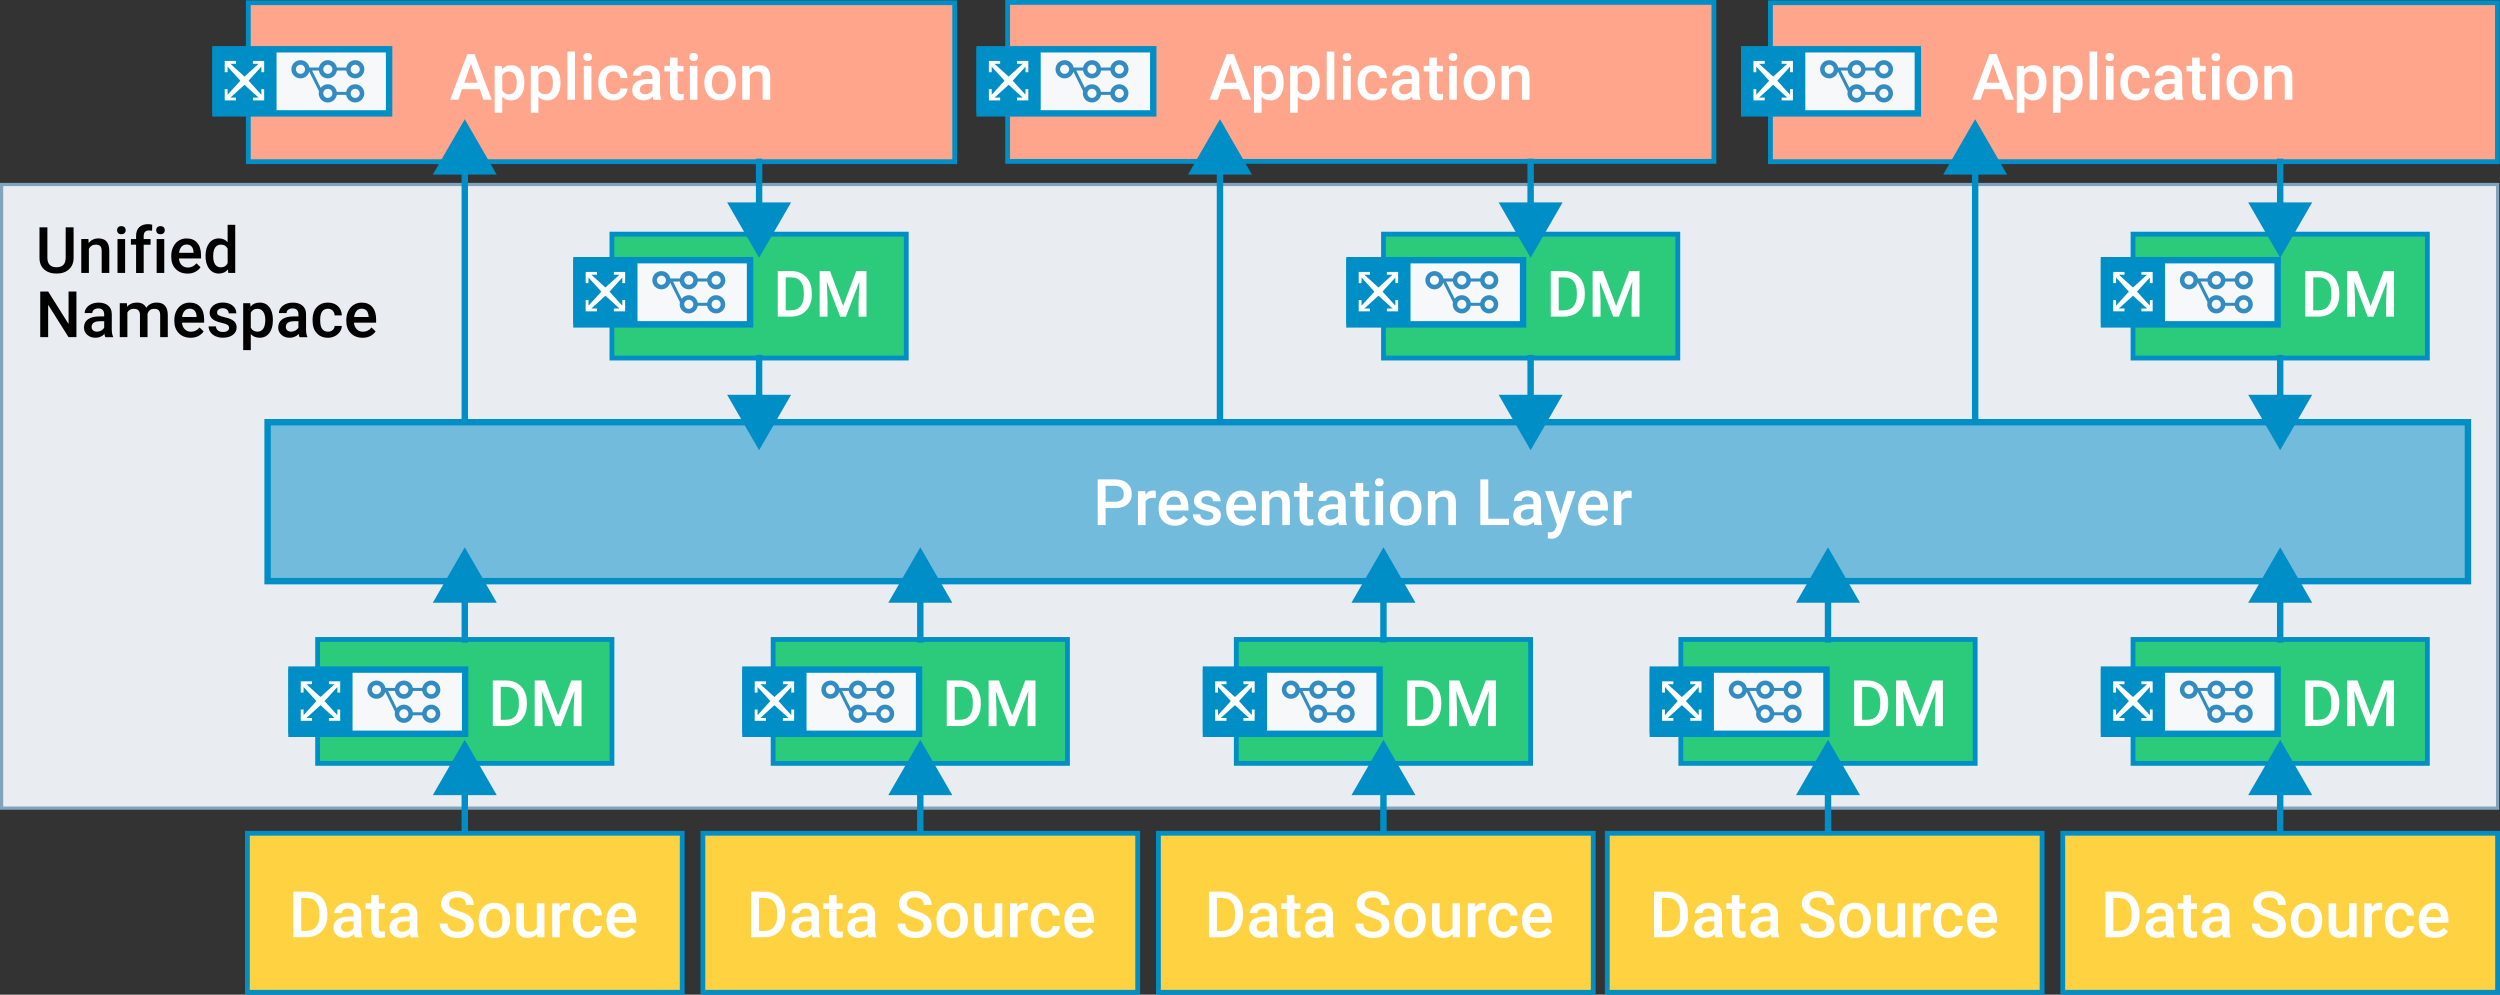
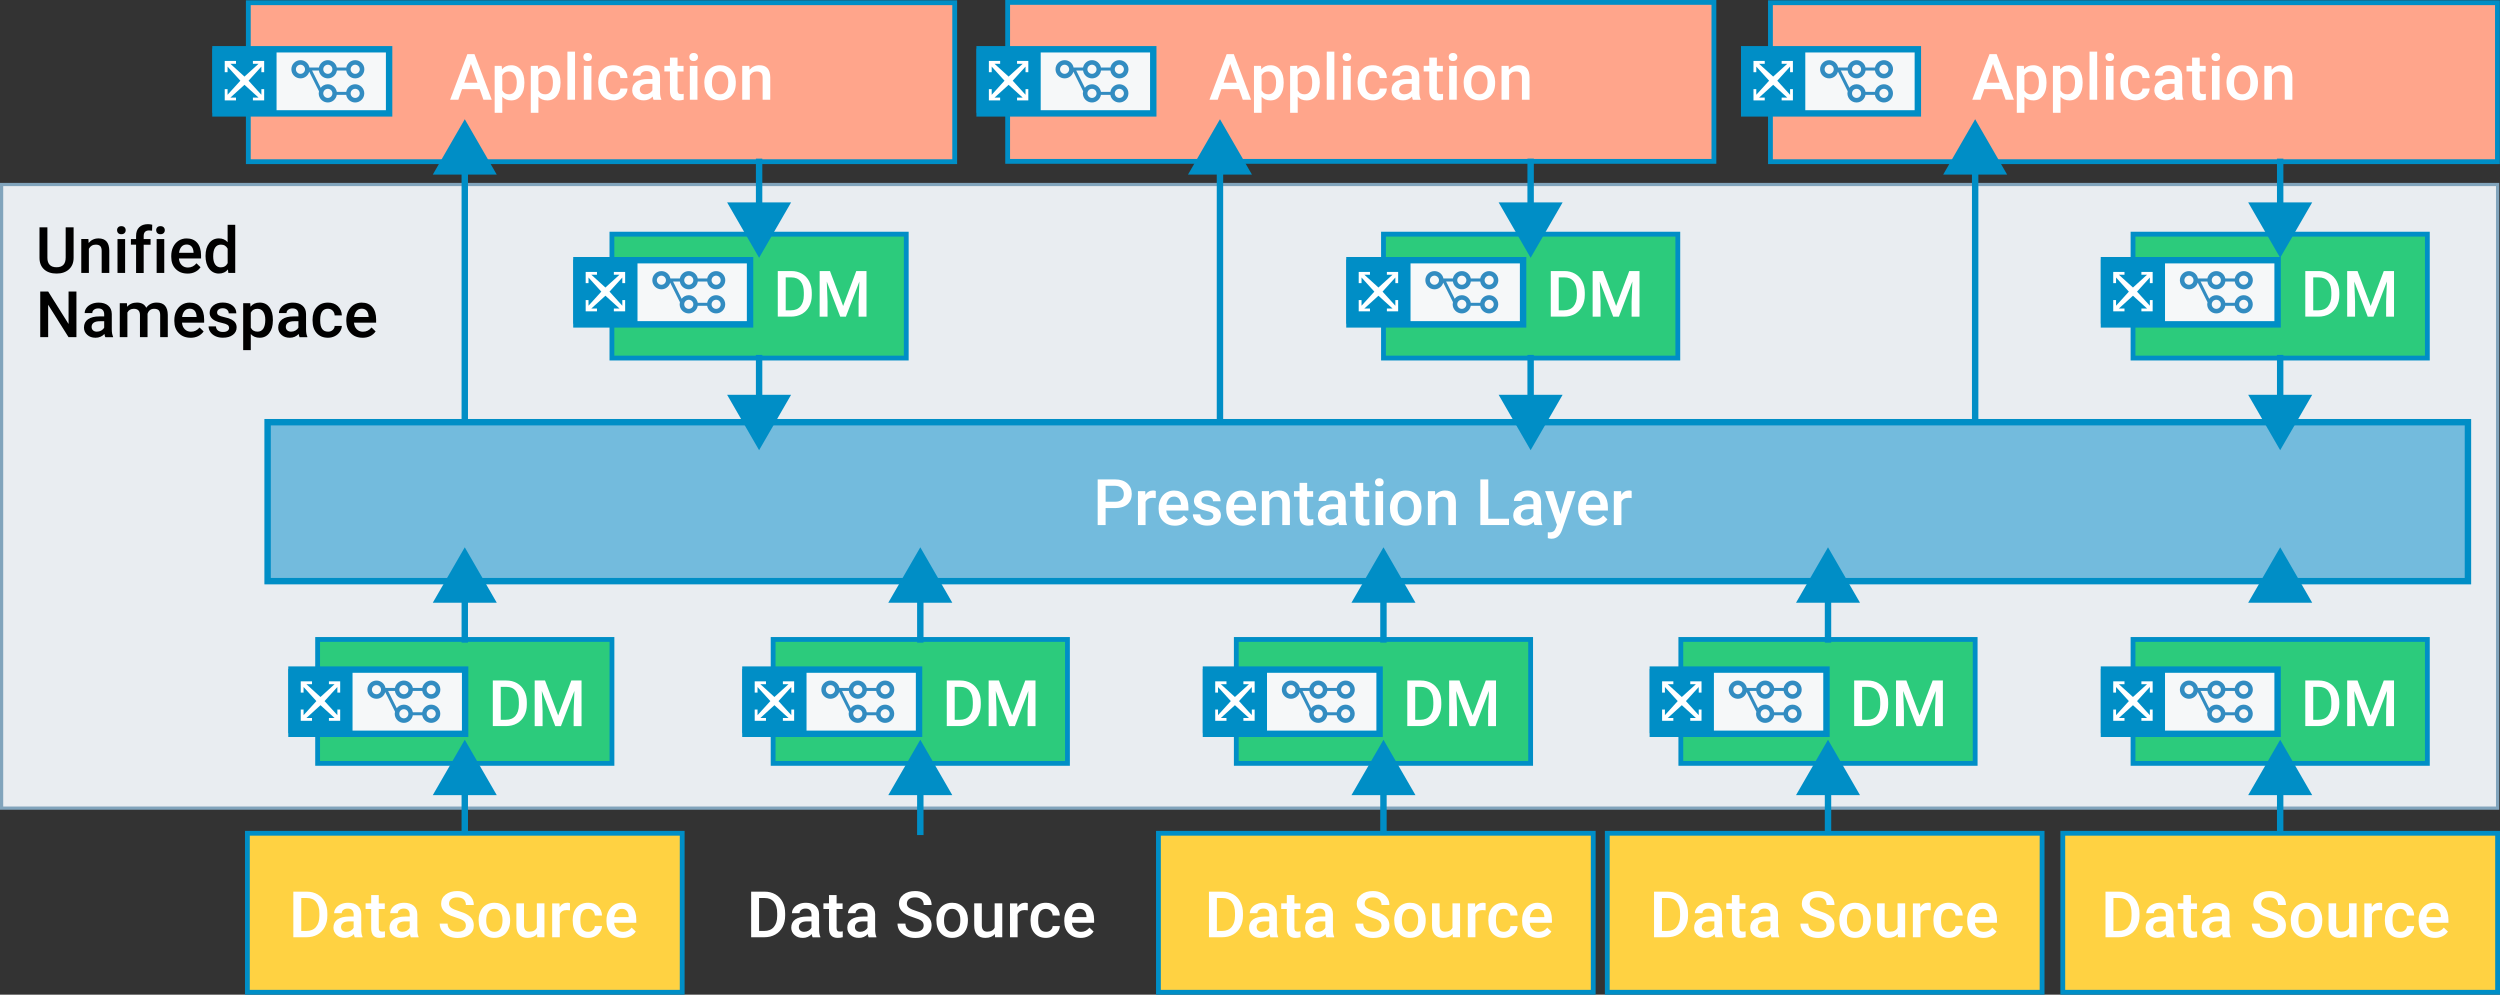
<svg xmlns="http://www.w3.org/2000/svg" id="b" data-name="Layer 2" viewBox="0 0 779.14 310">
  <rect x="0" y="0" width="779.14" height="310" fill="#333333" stroke="none" />
  <defs>
    <style>
      .d {
        fill: #73bbdd;
      }

      .d, .e, .f, .g, .h, .i, .j {
        stroke-miterlimit: 10;
      }

      .d, .e, .f, .g, .h, .j {
        stroke: #008ec6;
      }

      .d, .g, .j {
        stroke-width: 2px;
      }

      .e {
        fill: #ffa58b;
      }

      .e, .f, .h {
        stroke-width: 1.5px;
      }

      .f {
        fill: #2ccb7c;
      }

      .k {
        fill: #008ec6;
      }

      .k, .l, .m, .n {
        stroke-width: 0px;
      }

      .l {
        fill: #328cc1;
      }

      .g {
        fill: #f6f8f9;
      }

      .m {
        fill: #000;
      }

      .h {
        fill: #ffd242;
      }

      .i {
        fill: #e9edf1;
        stroke: #81a4bc;
      }

      .j {
        fill: none;
      }

      .n {
        fill: #fff;
      }
    </style>
  </defs>
  <g id="c" data-name="Layer 1">
    <g>
      <rect class="i" x=".5" y="57.5" width="777.89" height="194.36" />
      <g>
        <path class="m" d="M22.94,70.85v9.5c0,1.51-.48,2.71-1.45,3.59s-2.25,1.32-3.86,1.32-2.92-.43-3.88-1.3-1.44-2.08-1.44-3.62v-9.49h2.46v9.51c0,.95.24,1.68.72,2.18s1.19.75,2.13.75c1.9,0,2.85-1,2.85-3.01v-9.43h2.46Z" />
        <path class="m" d="M27.55,74.5l.07,1.22c.78-.94,1.81-1.42,3.08-1.42,2.2,0,3.32,1.26,3.36,3.78v6.98h-2.37v-6.85c0-.67-.14-1.17-.43-1.49s-.76-.48-1.42-.48c-.96,0-1.67.43-2.14,1.3v7.52h-2.37v-10.57h2.24Z" />
        <path class="m" d="M36.48,71.75c0-.36.12-.67.35-.91s.56-.36.99-.36.76.12,1,.36.35.54.35.91-.12.66-.35.89-.57.36-1,.36-.76-.12-.99-.36-.35-.54-.35-.89ZM38.99,85.07h-2.37v-10.57h2.37v10.57Z" />
        <path class="m" d="M42.41,85.07v-8.81h-1.61v-1.76h1.61v-.97c0-1.17.33-2.08.98-2.71s1.56-.96,2.73-.96c.42,0,.86.06,1.33.18l-.06,1.86c-.26-.05-.56-.08-.91-.08-1.13,0-1.7.58-1.7,1.75v.94h2.15v1.76h-2.15v8.81h-2.37Z" />
        <path class="m" d="M48.67,71.75c0-.36.12-.67.35-.91s.56-.36.99-.36.76.12,1,.36.35.54.35.91-.12.66-.35.89-.57.36-1,.36-.76-.12-.99-.36-.35-.54-.35-.89ZM51.19,85.07h-2.37v-10.57h2.37v10.57Z" />
        <path class="m" d="M58.43,85.26c-1.5,0-2.72-.47-3.66-1.42s-1.4-2.21-1.4-3.78v-.29c0-1.05.2-2,.61-2.83s.98-1.48,1.71-1.94,1.56-.69,2.46-.69c1.44,0,2.55.46,3.33,1.38s1.18,2.22,1.18,3.9v.96h-6.9c.07.87.36,1.56.87,2.07s1.15.76,1.93.76c1.09,0,1.97-.44,2.66-1.32l1.28,1.22c-.42.63-.99,1.12-1.69,1.47s-1.5.52-2.38.52ZM58.15,76.21c-.65,0-1.18.23-1.58.68s-.66,1.09-.77,1.9h4.52v-.18c-.05-.79-.26-1.4-.63-1.8s-.89-.61-1.54-.61Z" />
        <path class="m" d="M64.06,79.7c0-1.63.38-2.93,1.13-3.92s1.77-1.48,3.04-1.48c1.12,0,2.02.39,2.71,1.17v-5.41h2.37v15h-2.15l-.12-1.09c-.71.86-1.66,1.29-2.84,1.29s-2.24-.5-3-1.49-1.15-2.35-1.15-4.06ZM66.44,79.91c0,1.07.21,1.91.62,2.51s1,.9,1.76.9c.97,0,1.68-.43,2.13-1.3v-4.51c-.44-.85-1.14-1.27-2.11-1.27-.77,0-1.36.3-1.78.91s-.62,1.52-.62,2.75Z" />
        <path class="m" d="M23.82,105.07h-2.47l-6.34-10.09v10.09h-2.47v-14.22h2.47l6.36,10.13v-10.13h2.45v14.22Z" />
        <path class="m" d="M32.82,105.07c-.1-.2-.2-.53-.27-.99-.75.79-1.68,1.18-2.77,1.18s-1.93-.3-2.6-.91-1.01-1.35-1.01-2.25c0-1.13.42-1.99,1.25-2.59s2.03-.9,3.59-.9h1.46v-.69c0-.55-.15-.98-.46-1.31s-.77-.49-1.4-.49c-.54,0-.98.14-1.33.41s-.52.61-.52,1.03h-2.37c0-.58.19-1.12.58-1.63s.91-.9,1.57-1.19,1.4-.43,2.21-.43c1.24,0,2.22.31,2.96.93s1.11,1.5,1.13,2.62v4.77c0,.95.13,1.71.4,2.28v.17h-2.42ZM30.22,103.36c.47,0,.91-.11,1.32-.34s.72-.53.93-.92v-1.99h-1.28c-.88,0-1.54.15-1.98.46s-.66.74-.66,1.3c0,.46.15.82.45,1.09s.71.41,1.22.41Z" />
        <path class="m" d="M39.56,94.5l.07,1.1c.74-.87,1.76-1.3,3.05-1.3,1.41,0,2.38.54,2.9,1.62.77-1.08,1.85-1.62,3.24-1.62,1.17,0,2.03.32,2.6.97s.86,1.6.87,2.85v6.94h-2.37v-6.88c0-.67-.15-1.16-.44-1.47s-.78-.47-1.46-.47c-.54,0-.98.15-1.32.43s-.58.67-.72,1.14v7.25s-2.36,0-2.36,0v-6.95c-.03-1.24-.67-1.87-1.9-1.87-.95,0-1.62.39-2.02,1.16v7.66h-2.37v-10.57h2.24Z" />
        <path class="m" d="M59.39,105.26c-1.5,0-2.72-.47-3.66-1.42s-1.4-2.21-1.4-3.78v-.29c0-1.05.2-2,.61-2.83s.98-1.48,1.71-1.94,1.56-.69,2.46-.69c1.44,0,2.55.46,3.33,1.38s1.18,2.22,1.18,3.9v.96h-6.9c.07.87.36,1.56.87,2.07s1.15.76,1.93.76c1.09,0,1.97-.44,2.66-1.32l1.28,1.22c-.42.63-.99,1.12-1.69,1.47s-1.5.52-2.38.52ZM59.1,96.21c-.65,0-1.18.23-1.58.68s-.66,1.09-.77,1.9h4.52v-.18c-.05-.79-.26-1.4-.63-1.8s-.89-.61-1.54-.61Z" />
        <path class="m" d="M71.39,102.19c0-.42-.17-.75-.52-.97s-.93-.42-1.73-.59-1.48-.38-2.02-.64c-1.18-.57-1.78-1.4-1.78-2.49,0-.91.38-1.67,1.15-2.29s1.75-.92,2.93-.92c1.26,0,2.28.31,3.06.94s1.17,1.44,1.17,2.43h-2.37c0-.46-.17-.83-.51-1.14s-.79-.45-1.35-.45c-.52,0-.95.12-1.27.36s-.49.56-.49.97c0,.36.15.65.46.85s.92.41,1.86.61,1.66.45,2.19.73.92.62,1.18,1.02.39.88.39,1.45c0,.95-.39,1.72-1.18,2.31s-1.82.88-3.1.88c-.87,0-1.64-.16-2.31-.47s-1.2-.74-1.58-1.29-.57-1.14-.57-1.77h2.3c.03.56.24.99.63,1.29s.91.45,1.55.45,1.1-.12,1.43-.36.49-.55.49-.93Z" />
        <path class="m" d="M85.04,99.89c0,1.63-.37,2.94-1.11,3.91s-1.74,1.46-2.99,1.46c-1.16,0-2.09-.38-2.78-1.14v5.01h-2.37v-14.63h2.19l.1,1.07c.7-.85,1.64-1.27,2.84-1.27,1.29,0,2.3.48,3.03,1.44s1.1,2.29,1.1,4v.15ZM82.68,99.68c0-1.05-.21-1.89-.63-2.51s-1.02-.93-1.8-.93c-.97,0-1.67.4-2.09,1.2v4.69c.43.82,1.13,1.23,2.11,1.23.75,0,1.35-.3,1.77-.91s.64-1.53.64-2.77Z" />
        <path class="m" d="M93.36,105.07c-.1-.2-.2-.53-.27-.99-.75.79-1.68,1.18-2.77,1.18s-1.93-.3-2.6-.91-1.01-1.35-1.01-2.25c0-1.13.42-1.99,1.25-2.59s2.03-.9,3.59-.9h1.46v-.69c0-.55-.15-.98-.46-1.31s-.77-.49-1.4-.49c-.54,0-.98.14-1.33.41s-.52.61-.52,1.03h-2.37c0-.58.19-1.12.58-1.63s.91-.9,1.57-1.19,1.4-.43,2.21-.43c1.24,0,2.22.31,2.96.93s1.11,1.5,1.13,2.62v4.77c0,.95.13,1.71.4,2.28v.17h-2.42ZM90.75,103.36c.47,0,.91-.11,1.32-.34s.72-.53.93-.92v-1.99h-1.28c-.88,0-1.54.15-1.98.46s-.66.74-.66,1.3c0,.46.15.82.45,1.09s.71.41,1.22.41Z" />
        <path class="m" d="M102.21,103.37c.59,0,1.08-.17,1.47-.52s.6-.77.62-1.28h2.24c-.03.66-.23,1.27-.62,1.84s-.91,1.02-1.56,1.35-1.37.5-2.13.5c-1.48,0-2.65-.48-3.52-1.44s-1.3-2.28-1.3-3.96v-.24c0-1.61.43-2.9,1.29-3.86s2.03-1.45,3.52-1.45c1.26,0,2.28.37,3.07,1.1s1.21,1.69,1.25,2.89h-2.24c-.03-.61-.23-1.1-.62-1.49s-.88-.59-1.48-.59c-.77,0-1.36.28-1.78.83s-.63,1.4-.63,2.53v.38c0,1.15.21,2,.62,2.56s1.01.84,1.79.84Z" />
        <path class="m" d="M112.99,105.26c-1.5,0-2.72-.47-3.66-1.42s-1.4-2.21-1.4-3.78v-.29c0-1.05.2-2,.61-2.83s.98-1.48,1.71-1.94,1.56-.69,2.46-.69c1.44,0,2.55.46,3.33,1.38s1.18,2.22,1.18,3.9v.96h-6.9c.07.87.36,1.56.87,2.07s1.15.76,1.93.76c1.09,0,1.97-.44,2.66-1.32l1.28,1.22c-.42.63-.99,1.12-1.69,1.47s-1.5.52-2.38.52ZM112.71,96.21c-.65,0-1.18.23-1.58.68s-.66,1.09-.77,1.9h4.52v-.18c-.05-.79-.26-1.4-.63-1.8s-.89-.61-1.54-.61Z" />
      </g>
      <rect class="d" x="83.4" y="131.58" width="685.75" height="49.54" />
      <rect class="e" x="77.39" y=".85" width="220.15" height="49.54" />
      <rect class="e" x="314.04" y=".75" width="220.11" height="49.54" />
      <rect class="e" x="551.77" y=".85" width="226.57" height="49.54" />
      <rect class="h" x="77.1" y="259.7" width="135.51" height="49.54" />
-       <rect class="h" x="219.06" y="259.7" width="135.51" height="49.54" />
      <rect class="h" x="361.03" y="259.7" width="135.51" height="49.54" />
      <rect class="h" x="500.92" y="259.7" width="135.51" height="49.54" />
      <rect class="h" x="642.88" y="259.7" width="135.51" height="49.54" />
      <rect class="f" x="98.99" y="199.29" width="91.73" height="38.62" />
      <rect class="f" x="240.95" y="199.29" width="91.73" height="38.62" />
      <rect class="f" x="385.3" y="199.29" width="91.73" height="38.62" />
      <rect class="f" x="523.84" y="199.29" width="91.73" height="38.62" />
      <rect class="f" x="664.77" y="199.29" width="91.73" height="38.62" />
      <g>
        <line class="j" x1="144.85" y1="260.25" x2="144.85" y2="244.89" />
        <polygon class="k" points="154.82 247.81 144.85 230.54 134.88 247.81 154.82 247.81" />
      </g>
      <g>
        <line class="j" x1="286.82" y1="260.25" x2="286.82" y2="244.89" />
        <polygon class="k" points="296.79 247.81 286.82 230.54 276.84 247.81 296.79 247.81" />
      </g>
      <g>
        <line class="j" x1="431.16" y1="260.25" x2="431.16" y2="244.89" />
        <polygon class="k" points="441.14 247.81 431.17 230.54 421.19 247.81 441.14 247.81" />
      </g>
      <g>
        <line class="j" x1="569.71" y1="260.25" x2="569.71" y2="244.89" />
        <polygon class="k" points="579.68 247.81 569.71 230.54 559.74 247.81 579.68 247.81" />
      </g>
      <g>
        <line class="j" x1="710.63" y1="260.25" x2="710.63" y2="244.89" />
        <polygon class="k" points="720.61 247.81 710.64 230.54 700.66 247.81 720.61 247.81" />
      </g>
      <g>
        <line class="j" x1="144.85" y1="200.28" x2="144.85" y2="184.92" />
        <polygon class="k" points="154.82 187.84 144.85 170.57 134.88 187.84 154.82 187.84" />
      </g>
      <g>
        <line class="j" x1="144.85" y1="131.58" x2="144.85" y2="51.5" />
        <polygon class="k" points="154.82 54.42 144.85 37.15 134.88 54.42 154.82 54.42" />
      </g>
      <g>
        <line class="j" x1="286.82" y1="200.28" x2="286.82" y2="184.92" />
        <polygon class="k" points="296.79 187.84 286.82 170.57 276.84 187.84 296.79 187.84" />
      </g>
      <g>
        <line class="j" x1="431.16" y1="200.28" x2="431.16" y2="184.92" />
        <polygon class="k" points="441.14 187.84 431.17 170.57 421.19 187.84 441.14 187.84" />
      </g>
      <g>
        <line class="j" x1="569.71" y1="200.28" x2="569.71" y2="184.92" />
        <polygon class="k" points="579.68 187.84 569.71 170.57 559.74 187.84 579.68 187.84" />
      </g>
      <g>
-         <line class="j" x1="710.63" y1="200.28" x2="710.63" y2="184.92" />
        <polygon class="k" points="720.61 187.84 710.64 170.57 700.66 187.84 720.61 187.84" />
      </g>
      <g>
        <rect class="f" x="664.77" y="72.98" width="91.73" height="38.62" transform="translate(1421.27 184.58) rotate(180)" />
        <g>
          <line class="j" x1="710.63" y1="49.44" x2="710.63" y2="66" />
          <polygon class="k" points="700.66 63.08 710.63 80.35 720.61 63.08 700.66 63.08" />
        </g>
        <g>
          <line class="j" x1="710.63" y1="110.61" x2="710.63" y2="125.96" />
          <polygon class="k" points="700.66 123.04 710.63 140.31 720.61 123.04 700.66 123.04" />
        </g>
      </g>
      <g>
        <rect class="f" x="431.16" y="72.98" width="91.73" height="38.62" transform="translate(954.06 184.58) rotate(180)" />
        <g>
          <line class="j" x1="477.03" y1="49.44" x2="477.03" y2="66" />
          <polygon class="k" points="467.06 63.08 477.03 80.35 487 63.08 467.06 63.08" />
        </g>
        <g>
          <line class="j" x1="477.03" y1="110.61" x2="477.03" y2="125.96" />
          <polygon class="k" points="467.06 123.04 477.03 140.31 487 123.04 467.06 123.04" />
        </g>
      </g>
      <g>
        <rect class="f" x="190.72" y="72.98" width="91.73" height="38.62" transform="translate(473.16 184.58) rotate(180)" />
        <g>
          <line class="j" x1="236.58" y1="49.44" x2="236.58" y2="66" />
          <polygon class="k" points="226.61 63.08 236.58 80.35 246.55 63.08 226.61 63.08" />
        </g>
        <g>
          <line class="j" x1="236.58" y1="110.61" x2="236.58" y2="125.96" />
          <polygon class="k" points="226.61 123.04 236.58 140.31 246.55 123.04 226.61 123.04" />
        </g>
      </g>
      <g>
        <line class="j" x1="380.21" y1="131.58" x2="380.21" y2="51.5" />
        <polygon class="k" points="390.18 54.42 380.21 37.15 370.24 54.42 390.18 54.42" />
      </g>
      <g>
        <line class="j" x1="615.57" y1="131.58" x2="615.57" y2="51.5" />
        <polygon class="k" points="625.54 54.42 615.57 37.15 605.6 54.42 625.54 54.42" />
      </g>
      <g>
        <path class="n" d="M149.51,27.78h-5.51l-1.15,3.31h-2.57l5.37-14.22h2.22l5.38,14.22h-2.58l-1.16-3.31ZM144.7,25.79h4.12l-2.06-5.9-2.06,5.9Z" />
        <path class="n" d="M163.42,25.92c0,1.63-.37,2.94-1.11,3.91s-1.74,1.46-2.99,1.46c-1.16,0-2.09-.38-2.78-1.14v5.01h-2.37v-14.63h2.19l.1,1.07c.7-.85,1.64-1.27,2.84-1.27,1.29,0,2.3.48,3.03,1.44s1.1,2.29,1.1,4v.15ZM161.06,25.71c0-1.05-.21-1.89-.63-2.51s-1.02-.93-1.8-.93c-.97,0-1.67.4-2.09,1.2v4.69c.43.82,1.13,1.23,2.11,1.23.75,0,1.35-.3,1.77-.91s.64-1.53.64-2.77Z" />
        <path class="n" d="M174.68,25.92c0,1.63-.37,2.94-1.11,3.91s-1.74,1.46-2.99,1.46c-1.16,0-2.09-.38-2.78-1.14v5.01h-2.37v-14.63h2.19l.1,1.07c.7-.85,1.64-1.27,2.84-1.27,1.29,0,2.3.48,3.03,1.44s1.1,2.29,1.1,4v.15ZM172.32,25.71c0-1.05-.21-1.89-.63-2.51s-1.02-.93-1.8-.93c-.97,0-1.67.4-2.09,1.2v4.69c.43.82,1.13,1.23,2.11,1.23.75,0,1.35-.3,1.77-.91s.64-1.53.64-2.77Z" />
        <path class="n" d="M179.21,31.09h-2.37v-15h2.37v15Z" />
        <path class="n" d="M181.8,17.78c0-.36.12-.67.35-.91s.56-.36.99-.36.76.12,1,.36.35.54.35.91-.12.66-.35.89-.57.36-1,.36-.76-.12-.99-.36-.35-.54-.35-.89ZM184.32,31.09h-2.37v-10.57h2.37v10.57Z" />
        <path class="n" d="M191.24,29.39c.59,0,1.08-.17,1.47-.52s.6-.77.62-1.28h2.24c-.03.66-.23,1.27-.62,1.84s-.91,1.02-1.56,1.35-1.37.5-2.13.5c-1.48,0-2.65-.48-3.52-1.44s-1.3-2.28-1.3-3.96v-.24c0-1.61.43-2.9,1.29-3.86s2.03-1.45,3.52-1.45c1.26,0,2.28.37,3.07,1.1s1.21,1.69,1.25,2.89h-2.24c-.03-.61-.23-1.1-.62-1.49s-.88-.59-1.48-.59c-.77,0-1.36.28-1.78.83s-.63,1.4-.63,2.53v.38c0,1.15.21,2,.62,2.56s1.01.84,1.79.84Z" />
        <path class="n" d="M203.68,31.09c-.1-.2-.2-.53-.27-.99-.75.79-1.68,1.18-2.77,1.18s-1.93-.3-2.6-.91-1.01-1.35-1.01-2.25c0-1.13.42-1.99,1.25-2.59s2.03-.9,3.59-.9h1.46v-.69c0-.55-.15-.98-.46-1.31s-.77-.49-1.4-.49c-.54,0-.98.14-1.33.41s-.52.61-.52,1.03h-2.37c0-.58.19-1.12.58-1.63s.91-.9,1.57-1.19,1.4-.43,2.21-.43c1.24,0,2.22.31,2.96.93s1.11,1.5,1.13,2.62v4.77c0,.95.13,1.71.4,2.28v.17h-2.42ZM201.07,29.38c.47,0,.91-.11,1.32-.34s.72-.53.93-.92v-1.99h-1.28c-.88,0-1.54.15-1.98.46s-.66.74-.66,1.3c0,.46.15.82.45,1.09s.71.41,1.22.41Z" />
        <path class="n" d="M211.16,17.96v2.57h1.87v1.76h-1.87v5.9c0,.4.08.69.24.87s.44.27.85.27c.27,0,.55-.03.83-.1v1.84c-.54.15-1.06.22-1.56.22-1.82,0-2.73-1.01-2.73-3.02v-5.99h-1.74v-1.76h1.74v-2.57h2.37Z" />
        <path class="n" d="M214.84,17.78c0-.36.12-.67.35-.91s.56-.36.99-.36.76.12,1,.36.35.54.35.91-.12.66-.35.89-.57.36-1,.36-.76-.12-.99-.36-.35-.54-.35-.89ZM217.36,31.09h-2.37v-10.57h2.37v10.57Z" />
        <path class="n" d="M219.5,25.71c0-1.04.21-1.97.62-2.8s.99-1.47,1.73-1.91,1.59-.67,2.56-.67c1.43,0,2.58.46,3.47,1.38s1.37,2.14,1.44,3.65v.56c0,1.04-.19,1.97-.59,2.79s-.97,1.46-1.72,1.9-1.61.67-2.58.67c-1.49,0-2.68-.5-3.58-1.49s-1.34-2.32-1.34-3.97v-.12ZM221.88,25.92c0,1.09.22,1.94.67,2.55s1.07.92,1.88.92,1.42-.31,1.87-.94.67-1.54.67-2.74c0-1.07-.23-1.91-.69-2.54s-1.08-.94-1.87-.94-1.39.31-1.85.92-.68,1.53-.68,2.76Z" />
        <path class="n" d="M233.54,20.53l.07,1.22c.78-.94,1.81-1.42,3.08-1.42,2.2,0,3.32,1.26,3.36,3.78v6.98h-2.37v-6.85c0-.67-.14-1.17-.43-1.49s-.76-.48-1.42-.48c-.96,0-1.67.43-2.14,1.3v7.52h-2.37v-10.57h2.24Z" />
      </g>
      <g>
        <path class="n" d="M386.16,27.78h-5.51l-1.15,3.31h-2.57l5.37-14.22h2.22l5.38,14.22h-2.58l-1.16-3.31ZM381.34,25.79h4.12l-2.06-5.9-2.06,5.9Z" />
        <path class="n" d="M400.06,25.92c0,1.63-.37,2.94-1.11,3.91s-1.74,1.46-2.99,1.46c-1.16,0-2.09-.38-2.78-1.14v5.01h-2.37v-14.63h2.19l.1,1.07c.7-.85,1.64-1.27,2.84-1.27,1.29,0,2.3.48,3.03,1.44s1.1,2.29,1.1,4v.15ZM397.7,25.71c0-1.05-.21-1.89-.63-2.51s-1.02-.93-1.8-.93c-.97,0-1.67.4-2.09,1.2v4.69c.43.82,1.13,1.23,2.11,1.23.75,0,1.35-.3,1.77-.91s.64-1.53.64-2.77Z" />
        <path class="n" d="M411.32,25.92c0,1.63-.37,2.94-1.11,3.91s-1.74,1.46-2.99,1.46c-1.16,0-2.09-.38-2.78-1.14v5.01h-2.37v-14.63h2.19l.1,1.07c.7-.85,1.64-1.27,2.84-1.27,1.29,0,2.3.48,3.03,1.44s1.1,2.29,1.1,4v.15ZM408.96,25.71c0-1.05-.21-1.89-.63-2.51s-1.02-.93-1.8-.93c-.97,0-1.67.4-2.09,1.2v4.69c.43.82,1.13,1.23,2.11,1.23.75,0,1.35-.3,1.77-.91s.64-1.53.64-2.77Z" />
        <path class="n" d="M415.86,31.09h-2.37v-15h2.37v15Z" />
        <path class="n" d="M418.44,17.78c0-.36.12-.67.35-.91s.56-.36.99-.36.76.12,1,.36.35.54.35.91-.12.66-.35.89-.57.36-1,.36-.76-.12-.99-.36-.35-.54-.35-.89ZM420.96,31.09h-2.37v-10.57h2.37v10.57Z" />
        <path class="n" d="M427.89,29.39c.59,0,1.08-.17,1.47-.52s.6-.77.62-1.28h2.24c-.03.66-.23,1.27-.62,1.84s-.91,1.02-1.56,1.35-1.37.5-2.13.5c-1.48,0-2.65-.48-3.52-1.44s-1.3-2.28-1.3-3.96v-.24c0-1.61.43-2.9,1.29-3.86s2.03-1.45,3.52-1.45c1.26,0,2.28.37,3.07,1.1s1.21,1.69,1.25,2.89h-2.24c-.03-.61-.23-1.1-.62-1.49s-.88-.59-1.48-.59c-.77,0-1.36.28-1.78.83s-.63,1.4-.63,2.53v.38c0,1.15.21,2,.62,2.56s1.01.84,1.79.84Z" />
        <path class="n" d="M440.33,31.09c-.1-.2-.2-.53-.27-.99-.75.79-1.68,1.18-2.77,1.18s-1.93-.3-2.6-.91-1.01-1.35-1.01-2.25c0-1.13.42-1.99,1.25-2.59s2.03-.9,3.59-.9h1.46v-.69c0-.55-.15-.98-.46-1.31s-.77-.49-1.4-.49c-.54,0-.98.14-1.33.41s-.52.61-.52,1.03h-2.37c0-.58.19-1.12.58-1.63s.91-.9,1.57-1.19,1.4-.43,2.21-.43c1.24,0,2.22.31,2.96.93s1.11,1.5,1.13,2.62v4.77c0,.95.13,1.71.4,2.28v.17h-2.42ZM437.72,29.38c.47,0,.91-.11,1.32-.34s.72-.53.93-.92v-1.99h-1.28c-.88,0-1.54.15-1.98.46s-.66.74-.66,1.3c0,.46.15.82.45,1.09s.71.41,1.22.41Z" />
        <path class="n" d="M447.81,17.96v2.57h1.87v1.76h-1.87v5.9c0,.4.08.69.24.87s.44.27.85.27c.27,0,.55-.03.83-.1v1.84c-.54.15-1.06.22-1.56.22-1.82,0-2.73-1.01-2.73-3.02v-5.99h-1.74v-1.76h1.74v-2.57h2.37Z" />
        <path class="n" d="M451.49,17.78c0-.36.12-.67.35-.91s.56-.36.99-.36.76.12,1,.36.35.54.35.91-.12.66-.35.89-.57.36-1,.36-.76-.12-.99-.36-.35-.54-.35-.89ZM454.01,31.09h-2.37v-10.57h2.37v10.57Z" />
        <path class="n" d="M456.15,25.71c0-1.04.21-1.97.62-2.8s.99-1.47,1.73-1.91,1.59-.67,2.56-.67c1.43,0,2.58.46,3.47,1.38s1.37,2.14,1.44,3.65v.56c0,1.04-.19,1.97-.59,2.79s-.97,1.46-1.72,1.9-1.61.67-2.58.67c-1.49,0-2.68-.5-3.58-1.49s-1.34-2.32-1.34-3.97v-.12ZM458.52,25.92c0,1.09.22,1.94.67,2.55s1.07.92,1.88.92,1.42-.31,1.87-.94.67-1.54.67-2.74c0-1.07-.23-1.91-.69-2.54s-1.08-.94-1.87-.94-1.39.31-1.85.92-.68,1.53-.68,2.76Z" />
        <path class="n" d="M470.18,20.53l.07,1.22c.78-.94,1.81-1.42,3.08-1.42,2.2,0,3.32,1.26,3.36,3.78v6.98h-2.37v-6.85c0-.67-.14-1.17-.43-1.49s-.76-.48-1.42-.48c-.96,0-1.67.43-2.14,1.3v7.52h-2.37v-10.57h2.24Z" />
      </g>
      <g>
        <path class="n" d="M623.9,27.78h-5.51l-1.15,3.31h-2.57l5.37-14.22h2.22l5.38,14.22h-2.58l-1.16-3.31ZM619.08,25.79h4.12l-2.06-5.9-2.06,5.9Z" />
        <path class="n" d="M637.8,25.92c0,1.63-.37,2.94-1.11,3.91s-1.74,1.46-2.99,1.46c-1.16,0-2.09-.38-2.78-1.14v5.01h-2.37v-14.63h2.19l.1,1.07c.7-.85,1.64-1.27,2.84-1.27,1.29,0,2.3.48,3.03,1.44s1.1,2.29,1.1,4v.15ZM635.44,25.71c0-1.05-.21-1.89-.63-2.51s-1.02-.93-1.8-.93c-.97,0-1.67.4-2.09,1.2v4.69c.43.82,1.13,1.23,2.11,1.23.75,0,1.35-.3,1.77-.91s.64-1.53.64-2.77Z" />
        <path class="n" d="M649.06,25.92c0,1.63-.37,2.94-1.11,3.91s-1.74,1.46-2.99,1.46c-1.16,0-2.09-.38-2.78-1.14v5.01h-2.37v-14.63h2.19l.1,1.07c.7-.85,1.64-1.27,2.84-1.27,1.29,0,2.3.48,3.03,1.44s1.1,2.29,1.1,4v.15ZM646.7,25.71c0-1.05-.21-1.89-.63-2.51s-1.02-.93-1.8-.93c-.97,0-1.67.4-2.09,1.2v4.69c.43.82,1.13,1.23,2.11,1.23.75,0,1.35-.3,1.77-.91s.64-1.53.64-2.77Z" />
        <path class="n" d="M653.59,31.09h-2.37v-15h2.37v15Z" />
        <path class="n" d="M656.18,17.78c0-.36.12-.67.35-.91s.56-.36.99-.36.76.12,1,.36.35.54.35.91-.12.66-.35.89-.57.36-1,.36-.76-.12-.99-.36-.35-.54-.35-.89ZM658.7,31.09h-2.37v-10.57h2.37v10.57Z" />
        <path class="n" d="M665.62,29.39c.59,0,1.08-.17,1.47-.52s.6-.77.62-1.28h2.24c-.03.66-.23,1.27-.62,1.84s-.91,1.02-1.56,1.35-1.37.5-2.13.5c-1.48,0-2.65-.48-3.52-1.44s-1.3-2.28-1.3-3.96v-.24c0-1.61.43-2.9,1.29-3.86s2.03-1.45,3.52-1.45c1.26,0,2.28.37,3.07,1.1s1.21,1.69,1.25,2.89h-2.24c-.03-.61-.23-1.1-.62-1.49s-.88-.59-1.48-.59c-.77,0-1.36.28-1.78.83s-.63,1.4-.63,2.53v.38c0,1.15.21,2,.62,2.56s1.01.84,1.79.84Z" />
        <path class="n" d="M678.07,31.09c-.1-.2-.2-.53-.27-.99-.75.79-1.68,1.18-2.77,1.18s-1.93-.3-2.6-.91-1.01-1.35-1.01-2.25c0-1.13.42-1.99,1.25-2.59s2.03-.9,3.59-.9h1.46v-.69c0-.55-.15-.98-.46-1.31s-.77-.49-1.4-.49c-.54,0-.98.14-1.33.41s-.52.61-.52,1.03h-2.37c0-.58.19-1.12.58-1.63s.91-.9,1.57-1.19,1.4-.43,2.21-.43c1.24,0,2.22.31,2.96.93s1.11,1.5,1.13,2.62v4.77c0,.95.13,1.71.4,2.28v.17h-2.42ZM675.46,29.38c.47,0,.91-.11,1.32-.34s.72-.53.93-.92v-1.99h-1.28c-.88,0-1.54.15-1.98.46s-.66.74-.66,1.3c0,.46.15.82.45,1.09s.71.41,1.22.41Z" />
        <path class="n" d="M685.55,17.96v2.57h1.87v1.76h-1.87v5.9c0,.4.08.69.24.87s.44.27.85.27c.27,0,.55-.03.83-.1v1.84c-.54.15-1.06.22-1.56.22-1.82,0-2.73-1.01-2.73-3.02v-5.99h-1.74v-1.76h1.74v-2.57h2.37Z" />
        <path class="n" d="M689.23,17.78c0-.36.12-.67.35-.91s.56-.36.99-.36.76.12,1,.36.35.54.35.91-.12.66-.35.89-.57.36-1,.36-.76-.12-.99-.36-.35-.54-.35-.89ZM691.75,31.09h-2.37v-10.57h2.37v10.57Z" />
        <path class="n" d="M693.89,25.71c0-1.04.21-1.97.62-2.8s.99-1.47,1.73-1.91,1.59-.67,2.56-.67c1.43,0,2.58.46,3.47,1.38s1.37,2.14,1.44,3.65v.56c0,1.04-.19,1.97-.59,2.79s-.97,1.46-1.72,1.9-1.61.67-2.58.67c-1.49,0-2.68-.5-3.58-1.49s-1.34-2.32-1.34-3.97v-.12ZM696.26,25.92c0,1.09.22,1.94.67,2.55s1.07.92,1.88.92,1.42-.31,1.87-.94.67-1.54.67-2.74c0-1.07-.23-1.91-.69-2.54s-1.08-.94-1.87-.94-1.39.31-1.85.92-.68,1.53-.68,2.76Z" />
        <path class="n" d="M707.92,20.53l.07,1.22c.78-.94,1.81-1.42,3.08-1.42,2.2,0,3.32,1.26,3.36,3.78v6.98h-2.37v-6.85c0-.67-.14-1.17-.43-1.49s-.76-.48-1.42-.48c-.96,0-1.67.43-2.14,1.3v7.52h-2.37v-10.57h2.24Z" />
      </g>
      <g>
        <path class="n" d="M344.57,158.36v5.27h-2.47v-14.22h5.44c1.59,0,2.85.41,3.78,1.24s1.4,1.92,1.4,3.28-.46,2.48-1.37,3.26c-.92.78-2.2,1.16-3.84,1.16h-2.94ZM344.57,156.37h2.97c.88,0,1.55-.21,2.01-.62s.69-1.01.69-1.79-.23-1.38-.7-1.84-1.11-.69-1.93-.71h-3.04v4.96Z" />
        <path class="n" d="M360.19,155.23c-.31-.05-.63-.08-.97-.08-1.09,0-1.82.42-2.2,1.25v7.23h-2.37v-10.57h2.27l.06,1.18c.57-.92,1.37-1.38,2.38-1.38.34,0,.62.05.84.14v2.23Z" />
        <path class="n" d="M366.15,163.83c-1.5,0-2.72-.47-3.66-1.42s-1.4-2.21-1.4-3.78v-.29c0-1.05.2-2,.61-2.83s.98-1.48,1.71-1.94,1.56-.69,2.46-.69c1.44,0,2.55.46,3.33,1.38s1.18,2.22,1.18,3.9v.96h-6.9c.07.87.36,1.56.87,2.07s1.15.76,1.93.76c1.09,0,1.97-.44,2.66-1.32l1.28,1.22c-.42.63-.99,1.12-1.69,1.47s-1.5.52-2.38.52ZM365.87,154.77c-.65,0-1.18.23-1.58.68s-.66,1.09-.77,1.9h4.52v-.18c-.05-.79-.26-1.4-.63-1.8s-.89-.61-1.54-.61Z" />
        <path class="n" d="M378.15,160.76c0-.42-.17-.75-.52-.97s-.93-.42-1.73-.59-1.48-.38-2.02-.64c-1.18-.57-1.78-1.4-1.78-2.49,0-.91.38-1.67,1.15-2.29s1.75-.92,2.93-.92c1.26,0,2.28.31,3.06.94s1.17,1.44,1.17,2.43h-2.37c0-.46-.17-.83-.51-1.14s-.79-.45-1.35-.45c-.52,0-.95.12-1.27.36s-.49.56-.49.97c0,.36.15.65.46.85s.92.41,1.86.61,1.66.45,2.19.73.92.62,1.18,1.02.39.88.39,1.45c0,.95-.39,1.72-1.18,2.31s-1.82.88-3.1.88c-.87,0-1.64-.16-2.31-.47s-1.2-.74-1.58-1.29-.57-1.14-.57-1.77h2.3c.03.56.24.99.63,1.29s.91.45,1.55.45,1.1-.12,1.43-.36.49-.55.49-.93Z" />
        <path class="n" d="M387.21,163.83c-1.5,0-2.72-.47-3.66-1.42s-1.4-2.21-1.4-3.78v-.29c0-1.05.2-2,.61-2.83s.98-1.48,1.71-1.94,1.56-.69,2.46-.69c1.44,0,2.55.46,3.33,1.38s1.18,2.22,1.18,3.9v.96h-6.9c.07.87.36,1.56.87,2.07s1.15.76,1.93.76c1.09,0,1.97-.44,2.66-1.32l1.28,1.22c-.42.63-.99,1.12-1.69,1.47s-1.5.52-2.38.52ZM386.92,154.77c-.65,0-1.18.23-1.58.68s-.66,1.09-.77,1.9h4.52v-.18c-.05-.79-.26-1.4-.63-1.8s-.89-.61-1.54-.61Z" />
        <path class="n" d="M395.49,153.07l.07,1.22c.78-.94,1.81-1.42,3.08-1.42,2.2,0,3.32,1.26,3.36,3.78v6.98h-2.37v-6.85c0-.67-.14-1.17-.43-1.49s-.76-.48-1.42-.48c-.96,0-1.67.43-2.14,1.3v7.52h-2.37v-10.57h2.24Z" />
        <path class="n" d="M407.38,150.5v2.57h1.87v1.76h-1.87v5.9c0,.4.08.69.24.87s.44.27.85.27c.27,0,.55-.03.83-.1v1.84c-.54.15-1.06.22-1.56.22-1.82,0-2.73-1.01-2.73-3.02v-5.99h-1.74v-1.76h1.74v-2.57h2.37Z" />
        <path class="n" d="M417.37,163.63c-.1-.2-.2-.53-.27-.99-.75.79-1.68,1.18-2.77,1.18s-1.93-.3-2.6-.91-1.01-1.35-1.01-2.25c0-1.13.42-1.99,1.25-2.59s2.03-.9,3.59-.9h1.46v-.69c0-.55-.15-.98-.46-1.31s-.77-.49-1.4-.49c-.54,0-.98.14-1.33.41s-.52.61-.52,1.03h-2.37c0-.58.19-1.12.58-1.63s.91-.9,1.57-1.19,1.4-.43,2.21-.43c1.24,0,2.22.31,2.96.93s1.11,1.5,1.13,2.62v4.77c0,.95.13,1.71.4,2.28v.17h-2.42ZM414.77,161.92c.47,0,.91-.11,1.32-.34s.72-.53.93-.92v-1.99h-1.28c-.88,0-1.54.15-1.98.46s-.66.74-.66,1.3c0,.46.15.82.45,1.09s.71.41,1.22.41Z" />
        <path class="n" d="M424.85,150.5v2.57h1.87v1.76h-1.87v5.9c0,.4.08.69.24.87s.44.27.85.27c.27,0,.55-.03.83-.1v1.84c-.54.15-1.06.22-1.56.22-1.82,0-2.73-1.01-2.73-3.02v-5.99h-1.74v-1.76h1.74v-2.57h2.37Z" />
        <path class="n" d="M428.53,150.32c0-.36.12-.67.35-.91s.56-.36.99-.36.76.12,1,.36.35.54.35.91-.12.66-.35.89-.57.36-1,.36-.76-.12-.99-.36-.35-.54-.35-.89ZM431.05,163.63h-2.37v-10.57h2.37v10.57Z" />
        <path class="n" d="M433.19,158.25c0-1.04.21-1.97.62-2.8s.99-1.47,1.73-1.91,1.59-.67,2.56-.67c1.43,0,2.58.46,3.47,1.38s1.37,2.14,1.44,3.65v.56c0,1.04-.19,1.97-.59,2.79s-.97,1.46-1.72,1.9-1.61.67-2.58.67c-1.49,0-2.68-.5-3.58-1.49s-1.34-2.32-1.34-3.97v-.12ZM435.57,158.46c0,1.09.22,1.94.67,2.55s1.07.92,1.88.92,1.42-.31,1.87-.94.67-1.54.67-2.74c0-1.07-.23-1.91-.69-2.54s-1.08-.94-1.87-.94-1.39.31-1.85.92-.68,1.53-.68,2.76Z" />
        <path class="n" d="M447.23,153.07l.07,1.22c.78-.94,1.81-1.42,3.08-1.42,2.2,0,3.32,1.26,3.36,3.78v6.98h-2.37v-6.85c0-.67-.14-1.17-.43-1.49s-.76-.48-1.42-.48c-.96,0-1.67.43-2.14,1.3v7.52h-2.37v-10.57h2.24Z" />
        <path class="n" d="M463.83,161.66h6.46v1.97h-8.93v-14.22h2.47v12.25Z" />
        <path class="n" d="M478.26,163.63c-.1-.2-.2-.53-.27-.99-.75.79-1.68,1.18-2.77,1.18s-1.93-.3-2.6-.91-1.01-1.35-1.01-2.25c0-1.13.42-1.99,1.25-2.59s2.03-.9,3.59-.9h1.46v-.69c0-.55-.15-.98-.46-1.31s-.77-.49-1.4-.49c-.54,0-.98.14-1.33.41s-.52.61-.52,1.03h-2.37c0-.58.19-1.12.58-1.63s.91-.9,1.57-1.19,1.4-.43,2.21-.43c1.24,0,2.22.31,2.96.93s1.11,1.5,1.13,2.62v4.77c0,.95.13,1.71.4,2.28v.17h-2.42ZM475.65,161.92c.47,0,.91-.11,1.32-.34s.72-.53.93-.92v-1.99h-1.28c-.88,0-1.54.15-1.98.46s-.66.74-.66,1.3c0,.46.15.82.45,1.09s.71.41,1.22.41Z" />
        <path class="n" d="M486.32,160.23l2.15-7.17h2.53l-4.2,12.17c-.64,1.78-1.74,2.67-3.28,2.67-.34,0-.73-.06-1.14-.18v-1.84l.45.03c.6,0,1.05-.11,1.35-.33.3-.22.54-.58.72-1.1l.34-.91-3.71-10.51h2.56l2.24,7.17Z" />
        <path class="n" d="M496.88,163.83c-1.5,0-2.72-.47-3.66-1.42s-1.4-2.21-1.4-3.78v-.29c0-1.05.2-2,.61-2.83s.98-1.48,1.71-1.94,1.56-.69,2.46-.69c1.44,0,2.55.46,3.33,1.38s1.18,2.22,1.18,3.9v.96h-6.9c.07.87.36,1.56.87,2.07s1.15.76,1.93.76c1.09,0,1.97-.44,2.66-1.32l1.28,1.22c-.42.63-.99,1.12-1.69,1.47s-1.5.52-2.38.52ZM496.6,154.77c-.65,0-1.18.23-1.58.68s-.66,1.09-.77,1.9h4.52v-.18c-.05-.79-.26-1.4-.63-1.8s-.89-.61-1.54-.61Z" />
        <path class="n" d="M508.5,155.23c-.31-.05-.63-.08-.97-.08-1.09,0-1.82.42-2.2,1.25v7.23h-2.37v-10.57h2.27l.06,1.18c.57-.92,1.37-1.38,2.38-1.38.34,0,.62.05.84.14v2.23Z" />
      </g>
      <g>
        <path class="n" d="M91.42,292.11v-14.22h4.2c1.26,0,2.37.28,3.34.84s1.73,1.35,2.26,2.38.8,2.21.8,3.54v.71c0,1.35-.27,2.53-.81,3.55s-1.3,1.81-2.29,2.36-2.13.83-3.41.83h-4.09ZM93.89,279.88v10.25h1.61c1.3,0,2.29-.41,2.98-1.22s1.05-1.97,1.06-3.49v-.79c0-1.54-.33-2.72-1.01-3.54s-1.64-1.22-2.92-1.22h-1.73Z" />
        <path class="n" d="M110.57,292.11c-.1-.2-.2-.53-.27-.99-.75.79-1.68,1.18-2.77,1.18s-1.93-.3-2.6-.91-1.01-1.35-1.01-2.25c0-1.13.42-1.99,1.25-2.59s2.03-.9,3.59-.9h1.46v-.69c0-.55-.15-.98-.46-1.31s-.77-.49-1.4-.49c-.54,0-.98.14-1.33.41s-.52.61-.52,1.03h-2.37c0-.58.19-1.12.58-1.63s.91-.9,1.57-1.19,1.4-.43,2.21-.43c1.24,0,2.22.31,2.96.93s1.11,1.5,1.13,2.62v4.77c0,.95.13,1.71.4,2.28v.17h-2.42ZM107.96,290.4c.47,0,.91-.11,1.32-.34s.72-.53.93-.92v-1.99h-1.28c-.88,0-1.54.15-1.98.46s-.66.74-.66,1.3c0,.46.15.82.45,1.09s.71.41,1.22.41Z" />
        <path class="n" d="M118.05,278.97v2.57h1.87v1.76h-1.87v5.9c0,.4.08.69.24.87s.44.27.85.27c.27,0,.55-.03.83-.1v1.84c-.54.15-1.06.22-1.56.22-1.82,0-2.73-1.01-2.73-3.02v-5.99h-1.74v-1.76h1.74v-2.57h2.37Z" />
        <path class="n" d="M128.04,292.11c-.1-.2-.2-.53-.27-.99-.75.79-1.68,1.18-2.77,1.18s-1.93-.3-2.6-.91-1.01-1.35-1.01-2.25c0-1.13.42-1.99,1.25-2.59s2.03-.9,3.59-.9h1.46v-.69c0-.55-.15-.98-.46-1.31s-.77-.49-1.4-.49c-.54,0-.98.14-1.33.41s-.52.61-.52,1.03h-2.37c0-.58.19-1.12.58-1.63s.91-.9,1.57-1.19,1.4-.43,2.21-.43c1.24,0,2.22.31,2.96.93s1.11,1.5,1.13,2.62v4.77c0,.95.13,1.71.4,2.28v.17h-2.42ZM125.44,290.4c.47,0,.91-.11,1.32-.34s.72-.53.93-.92v-1.99h-1.28c-.88,0-1.54.15-1.98.46s-.66.74-.66,1.3c0,.46.15.82.45,1.09s.71.41,1.22.41Z" />
        <path class="n" d="M145.19,288.45c0-.62-.22-1.11-.66-1.45s-1.23-.68-2.38-1.03-2.06-.73-2.73-1.15c-1.3-.81-1.94-1.88-1.94-3.18,0-1.15.47-2.09,1.4-2.83s2.15-1.11,3.64-1.11c.99,0,1.87.18,2.65.55s1.38.88,1.83,1.56.66,1.42.66,2.24h-2.46c0-.74-.23-1.32-.7-1.74s-1.13-.63-2-.63c-.81,0-1.43.17-1.88.52s-.67.83-.67,1.45c0,.52.24.96.72,1.3s1.28.69,2.38,1.02,2,.7,2.67,1.12,1.16.9,1.47,1.45.47,1.18.47,1.91c0,1.19-.45,2.13-1.36,2.83s-2.14,1.05-3.7,1.05c-1.03,0-1.97-.19-2.84-.57s-1.53-.91-2.01-1.58-.72-1.45-.72-2.34h2.47c0,.81.27,1.43.8,1.88s1.3.66,2.29.66c.86,0,1.51-.17,1.94-.52s.65-.81.65-1.38Z" />
        <path class="n" d="M149.16,286.73c0-1.04.21-1.97.62-2.8s.99-1.47,1.73-1.91,1.59-.67,2.56-.67c1.43,0,2.58.46,3.47,1.38s1.37,2.14,1.44,3.65v.56c0,1.04-.19,1.97-.59,2.79s-.97,1.46-1.72,1.9-1.61.67-2.58.67c-1.49,0-2.68-.5-3.58-1.49s-1.34-2.32-1.34-3.97v-.12ZM151.53,286.93c0,1.09.22,1.94.67,2.55s1.07.92,1.88.92,1.42-.31,1.87-.94.67-1.54.67-2.74c0-1.07-.23-1.91-.69-2.54s-1.08-.94-1.87-.94-1.39.31-1.85.92-.68,1.53-.68,2.76Z" />
        <path class="n" d="M167.39,291.07c-.7.82-1.69,1.23-2.97,1.23-1.15,0-2.01-.34-2.6-1.01s-.88-1.64-.88-2.91v-6.85h2.37v6.82c0,1.34.56,2.01,1.67,2.01s1.93-.41,2.33-1.24v-7.59h2.37v10.57h-2.24l-.06-1.04Z" />
        <path class="n" d="M177.63,283.71c-.31-.05-.63-.08-.97-.08-1.09,0-1.82.42-2.2,1.25v7.23h-2.37v-10.57h2.27l.06,1.18c.57-.92,1.37-1.38,2.38-1.38.34,0,.62.05.84.14v2.23Z" />
        <path class="n" d="M183.29,290.41c.59,0,1.08-.17,1.47-.52s.6-.77.62-1.28h2.24c-.03.66-.23,1.27-.62,1.84s-.91,1.02-1.56,1.35-1.37.5-2.13.5c-1.48,0-2.65-.48-3.52-1.44s-1.3-2.28-1.3-3.96v-.24c0-1.61.43-2.9,1.29-3.86s2.03-1.45,3.52-1.45c1.26,0,2.28.37,3.07,1.1s1.21,1.69,1.25,2.89h-2.24c-.03-.61-.23-1.1-.62-1.49s-.88-.59-1.48-.59c-.77,0-1.36.28-1.78.83s-.63,1.4-.63,2.53v.38c0,1.15.21,2,.62,2.56s1.01.84,1.79.84Z" />
        <path class="n" d="M194.07,292.3c-1.5,0-2.72-.47-3.66-1.42s-1.4-2.21-1.4-3.78v-.29c0-1.05.2-2,.61-2.83s.98-1.48,1.71-1.94,1.56-.69,2.46-.69c1.44,0,2.55.46,3.33,1.38s1.18,2.22,1.18,3.9v.96h-6.9c.07.87.36,1.56.87,2.07s1.15.76,1.93.76c1.09,0,1.97-.44,2.66-1.32l1.28,1.22c-.42.63-.99,1.12-1.69,1.47s-1.5.52-2.38.52ZM193.78,283.25c-.65,0-1.18.23-1.58.68s-.66,1.09-.77,1.9h4.52v-.18c-.05-.79-.26-1.4-.63-1.8s-.89-.61-1.54-.61Z" />
      </g>
      <g>
        <path class="n" d="M234.1,292.11v-14.22h4.2c1.26,0,2.37.28,3.34.84s1.73,1.35,2.26,2.38.8,2.21.8,3.54v.71c0,1.35-.27,2.53-.81,3.55s-1.3,1.81-2.29,2.36-2.13.83-3.41.83h-4.09ZM236.57,279.88v10.25h1.61c1.3,0,2.29-.41,2.98-1.22s1.05-1.97,1.06-3.49v-.79c0-1.54-.33-2.72-1.01-3.54s-1.64-1.22-2.92-1.22h-1.73Z" />
        <path class="n" d="M253.25,292.11c-.1-.2-.2-.53-.27-.99-.75.79-1.68,1.18-2.77,1.18s-1.93-.3-2.6-.91-1.01-1.35-1.01-2.25c0-1.13.42-1.99,1.25-2.59s2.03-.9,3.59-.9h1.46v-.69c0-.55-.15-.98-.46-1.31s-.77-.49-1.4-.49c-.54,0-.98.14-1.33.41s-.52.61-.52,1.03h-2.37c0-.58.19-1.12.58-1.63s.91-.9,1.57-1.19,1.4-.43,2.21-.43c1.24,0,2.22.31,2.96.93s1.11,1.5,1.13,2.62v4.77c0,.95.13,1.71.4,2.28v.17h-2.42ZM250.64,290.4c.47,0,.91-.11,1.32-.34s.72-.53.93-.92v-1.99h-1.28c-.88,0-1.54.15-1.98.46s-.66.74-.66,1.3c0,.46.15.82.45,1.09s.71.41,1.22.41Z" />
        <path class="n" d="M260.73,278.97v2.57h1.87v1.76h-1.87v5.9c0,.4.08.69.24.87s.44.27.85.27c.27,0,.55-.03.83-.1v1.84c-.54.15-1.06.22-1.56.22-1.82,0-2.73-1.01-2.73-3.02v-5.99h-1.74v-1.76h1.74v-2.57h2.37Z" />
        <path class="n" d="M270.72,292.11c-.1-.2-.2-.53-.27-.99-.75.79-1.68,1.18-2.77,1.18s-1.93-.3-2.6-.91-1.01-1.35-1.01-2.25c0-1.13.42-1.99,1.25-2.59s2.03-.9,3.59-.9h1.46v-.69c0-.55-.15-.98-.46-1.31s-.77-.49-1.4-.49c-.54,0-.98.14-1.33.41s-.52.61-.52,1.03h-2.37c0-.58.19-1.12.58-1.63s.91-.9,1.57-1.19,1.4-.43,2.21-.43c1.24,0,2.22.31,2.96.93s1.11,1.5,1.13,2.62v4.77c0,.95.13,1.71.4,2.28v.17h-2.42ZM268.11,290.4c.47,0,.91-.11,1.32-.34s.72-.53.93-.92v-1.99h-1.28c-.88,0-1.54.15-1.98.46s-.66.74-.66,1.3c0,.46.15.82.45,1.09s.71.41,1.22.41Z" />
        <path class="n" d="M287.87,288.45c0-.62-.22-1.11-.66-1.45s-1.23-.68-2.38-1.03-2.06-.73-2.73-1.15c-1.3-.81-1.94-1.88-1.94-3.18,0-1.15.47-2.09,1.4-2.83s2.15-1.11,3.64-1.11c.99,0,1.87.18,2.65.55s1.38.88,1.83,1.56.66,1.42.66,2.24h-2.46c0-.74-.23-1.32-.7-1.74s-1.13-.63-2-.63c-.81,0-1.43.17-1.88.52s-.67.83-.67,1.45c0,.52.24.96.72,1.3s1.28.69,2.38,1.02,2,.7,2.67,1.12,1.16.9,1.47,1.45.47,1.18.47,1.91c0,1.19-.45,2.13-1.36,2.83s-2.14,1.05-3.7,1.05c-1.03,0-1.97-.19-2.84-.57s-1.53-.91-2.01-1.58-.72-1.45-.72-2.34h2.47c0,.81.27,1.43.8,1.88s1.3.66,2.29.66c.86,0,1.51-.17,1.94-.52s.65-.81.65-1.38Z" />
        <path class="n" d="M291.83,286.73c0-1.04.21-1.97.62-2.8s.99-1.47,1.73-1.91,1.59-.67,2.56-.67c1.43,0,2.58.46,3.47,1.38s1.37,2.14,1.44,3.65v.56c0,1.04-.19,1.97-.59,2.79s-.97,1.46-1.72,1.9-1.61.67-2.58.67c-1.49,0-2.68-.5-3.58-1.49s-1.34-2.32-1.34-3.97v-.12ZM294.21,286.93c0,1.09.22,1.94.67,2.55s1.07.92,1.88.92,1.42-.31,1.87-.94.67-1.54.67-2.74c0-1.07-.23-1.91-.69-2.54s-1.08-.94-1.87-.94-1.39.31-1.85.92-.68,1.53-.68,2.76Z" />
        <path class="n" d="M310.07,291.07c-.7.82-1.69,1.23-2.97,1.23-1.15,0-2.01-.34-2.6-1.01s-.88-1.64-.88-2.91v-6.85h2.37v6.82c0,1.34.56,2.01,1.67,2.01s1.93-.41,2.33-1.24v-7.59h2.37v10.57h-2.24l-.06-1.04Z" />
        <path class="n" d="M320.31,283.71c-.31-.05-.63-.08-.97-.08-1.09,0-1.82.42-2.2,1.25v7.23h-2.37v-10.57h2.27l.06,1.18c.57-.92,1.37-1.38,2.38-1.38.34,0,.62.05.84.14v2.23Z" />
        <path class="n" d="M325.97,290.41c.59,0,1.08-.17,1.47-.52s.6-.77.62-1.28h2.24c-.03.66-.23,1.27-.62,1.84s-.91,1.02-1.56,1.35-1.37.5-2.13.5c-1.48,0-2.65-.48-3.52-1.44s-1.3-2.28-1.3-3.96v-.24c0-1.61.43-2.9,1.29-3.86s2.03-1.45,3.52-1.45c1.26,0,2.28.37,3.07,1.1s1.21,1.69,1.25,2.89h-2.24c-.03-.61-.23-1.1-.62-1.49s-.88-.59-1.48-.59c-.77,0-1.36.28-1.78.83s-.63,1.4-.63,2.53v.38c0,1.15.21,2,.62,2.56s1.01.84,1.79.84Z" />
        <path class="n" d="M336.75,292.3c-1.5,0-2.72-.47-3.66-1.42s-1.4-2.21-1.4-3.78v-.29c0-1.05.2-2,.61-2.83s.98-1.48,1.71-1.94,1.56-.69,2.46-.69c1.44,0,2.55.46,3.33,1.38s1.18,2.22,1.18,3.9v.96h-6.9c.07.87.36,1.56.87,2.07s1.15.76,1.93.76c1.09,0,1.97-.44,2.66-1.32l1.28,1.22c-.42.63-.99,1.12-1.69,1.47s-1.5.52-2.38.52ZM336.46,283.25c-.65,0-1.18.23-1.58.68s-.66,1.09-.77,1.9h4.52v-.18c-.05-.79-.26-1.4-.63-1.8s-.89-.61-1.54-.61Z" />
      </g>
      <g>
        <path class="n" d="M376.78,292.11v-14.22h4.2c1.26,0,2.37.28,3.34.84s1.73,1.35,2.26,2.38.8,2.21.8,3.54v.71c0,1.35-.27,2.53-.81,3.55s-1.3,1.81-2.29,2.36-2.13.83-3.41.83h-4.09ZM379.25,279.88v10.25h1.61c1.3,0,2.29-.41,2.98-1.22s1.05-1.97,1.06-3.49v-.79c0-1.54-.33-2.72-1.01-3.54s-1.64-1.22-2.92-1.22h-1.73Z" />
        <path class="n" d="M395.93,292.11c-.1-.2-.2-.53-.27-.99-.75.79-1.68,1.18-2.77,1.18s-1.93-.3-2.6-.91-1.01-1.35-1.01-2.25c0-1.13.42-1.99,1.25-2.59s2.03-.9,3.59-.9h1.46v-.69c0-.55-.15-.98-.46-1.31s-.77-.49-1.4-.49c-.54,0-.98.14-1.33.41s-.52.61-.52,1.03h-2.37c0-.58.19-1.12.58-1.63s.91-.9,1.57-1.19,1.4-.43,2.21-.43c1.24,0,2.22.31,2.96.93s1.11,1.5,1.13,2.62v4.77c0,.95.13,1.71.4,2.28v.17h-2.42ZM393.32,290.4c.47,0,.91-.11,1.32-.34s.72-.53.93-.92v-1.99h-1.28c-.88,0-1.54.15-1.98.46s-.66.74-.66,1.3c0,.46.15.82.45,1.09s.71.41,1.22.41Z" />
        <path class="n" d="M403.41,278.97v2.57h1.87v1.76h-1.87v5.9c0,.4.08.69.24.87s.44.27.85.27c.27,0,.55-.03.83-.1v1.84c-.54.15-1.06.22-1.56.22-1.82,0-2.73-1.01-2.73-3.02v-5.99h-1.74v-1.76h1.74v-2.57h2.37Z" />
        <path class="n" d="M413.4,292.11c-.1-.2-.2-.53-.27-.99-.75.79-1.68,1.18-2.77,1.18s-1.93-.3-2.6-.91-1.01-1.35-1.01-2.25c0-1.13.42-1.99,1.25-2.59s2.03-.9,3.59-.9h1.46v-.69c0-.55-.15-.98-.46-1.31s-.77-.49-1.4-.49c-.54,0-.98.14-1.33.41s-.52.61-.52,1.03h-2.37c0-.58.19-1.12.58-1.63s.91-.9,1.57-1.19,1.4-.43,2.21-.43c1.24,0,2.22.31,2.96.93s1.11,1.5,1.13,2.62v4.77c0,.95.13,1.71.4,2.28v.17h-2.42ZM410.79,290.4c.47,0,.91-.11,1.32-.34s.72-.53.93-.92v-1.99h-1.28c-.88,0-1.54.15-1.98.46s-.66.74-.66,1.3c0,.46.15.82.45,1.09s.71.41,1.22.41Z" />
        <path class="n" d="M430.55,288.45c0-.62-.22-1.11-.66-1.45s-1.23-.68-2.38-1.03-2.06-.73-2.73-1.15c-1.3-.81-1.94-1.88-1.94-3.18,0-1.15.47-2.09,1.4-2.83s2.15-1.11,3.64-1.11c.99,0,1.87.18,2.65.55s1.38.88,1.83,1.56.66,1.42.66,2.24h-2.46c0-.74-.23-1.32-.7-1.74s-1.13-.63-2-.63c-.81,0-1.43.17-1.88.52s-.67.83-.67,1.45c0,.52.24.96.72,1.3s1.28.69,2.38,1.02,2,.7,2.67,1.12,1.16.9,1.47,1.45.47,1.18.47,1.91c0,1.19-.45,2.13-1.36,2.83s-2.14,1.05-3.7,1.05c-1.03,0-1.97-.19-2.84-.57s-1.53-.91-2.01-1.58-.72-1.45-.72-2.34h2.47c0,.81.27,1.43.8,1.88s1.3.66,2.29.66c.86,0,1.51-.17,1.94-.52s.65-.81.65-1.38Z" />
        <path class="n" d="M434.51,286.73c0-1.04.21-1.97.62-2.8s.99-1.47,1.73-1.91,1.59-.67,2.56-.67c1.43,0,2.58.46,3.47,1.38s1.37,2.14,1.44,3.65v.56c0,1.04-.19,1.97-.59,2.79s-.97,1.46-1.72,1.9-1.61.67-2.58.67c-1.49,0-2.68-.5-3.58-1.49s-1.34-2.32-1.34-3.97v-.12ZM436.89,286.93c0,1.09.22,1.94.67,2.55s1.07.92,1.88.92,1.42-.31,1.87-.94.67-1.54.67-2.74c0-1.07-.23-1.91-.69-2.54s-1.08-.94-1.87-.94-1.39.31-1.85.92-.68,1.53-.68,2.76Z" />
        <path class="n" d="M452.75,291.07c-.7.82-1.69,1.23-2.97,1.23-1.15,0-2.01-.34-2.6-1.01s-.88-1.64-.88-2.91v-6.85h2.37v6.82c0,1.34.56,2.01,1.67,2.01s1.93-.41,2.33-1.24v-7.59h2.37v10.57h-2.24l-.06-1.04Z" />
        <path class="n" d="M462.99,283.71c-.31-.05-.63-.08-.97-.08-1.09,0-1.82.42-2.2,1.25v7.23h-2.37v-10.57h2.27l.06,1.18c.57-.92,1.37-1.38,2.38-1.38.34,0,.62.05.84.14v2.23Z" />
        <path class="n" d="M468.64,290.41c.59,0,1.08-.17,1.47-.52s.6-.77.62-1.28h2.24c-.03.66-.23,1.27-.62,1.84s-.91,1.02-1.56,1.35-1.37.5-2.13.5c-1.48,0-2.65-.48-3.52-1.44s-1.3-2.28-1.3-3.96v-.24c0-1.61.43-2.9,1.29-3.86s2.03-1.45,3.52-1.45c1.26,0,2.28.37,3.07,1.1s1.21,1.69,1.25,2.89h-2.24c-.03-.61-.23-1.1-.62-1.49s-.88-.59-1.48-.59c-.77,0-1.36.28-1.78.83s-.63,1.4-.63,2.53v.38c0,1.15.21,2,.62,2.56s1.01.84,1.79.84Z" />
        <path class="n" d="M479.43,292.3c-1.5,0-2.72-.47-3.66-1.42s-1.4-2.21-1.4-3.78v-.29c0-1.05.2-2,.61-2.83s.98-1.48,1.71-1.94,1.56-.69,2.46-.69c1.44,0,2.55.46,3.33,1.38s1.18,2.22,1.18,3.9v.96h-6.9c.07.87.36,1.56.87,2.07s1.15.76,1.93.76c1.09,0,1.97-.44,2.66-1.32l1.28,1.22c-.42.63-.99,1.12-1.69,1.47s-1.5.52-2.38.52ZM479.14,283.25c-.65,0-1.18.23-1.58.68s-.66,1.09-.77,1.9h4.52v-.18c-.05-.79-.26-1.4-.63-1.8s-.89-.61-1.54-.61Z" />
      </g>
      <g>
        <path class="n" d="M515.49,292.11v-14.22h4.2c1.26,0,2.37.28,3.34.84s1.73,1.35,2.26,2.38.8,2.21.8,3.54v.71c0,1.35-.27,2.53-.81,3.55s-1.3,1.81-2.29,2.36-2.13.83-3.41.83h-4.09ZM517.96,279.88v10.25h1.61c1.3,0,2.29-.41,2.98-1.22s1.05-1.97,1.06-3.49v-.79c0-1.54-.33-2.72-1.01-3.54s-1.64-1.22-2.92-1.22h-1.73Z" />
        <path class="n" d="M534.64,292.11c-.1-.2-.2-.53-.27-.99-.75.79-1.68,1.18-2.77,1.18s-1.93-.3-2.6-.91-1.01-1.35-1.01-2.25c0-1.13.42-1.99,1.25-2.59s2.03-.9,3.59-.9h1.46v-.69c0-.55-.15-.98-.46-1.31s-.77-.49-1.4-.49c-.54,0-.98.14-1.33.41s-.52.61-.52,1.03h-2.37c0-.58.19-1.12.58-1.63s.91-.9,1.57-1.19,1.4-.43,2.21-.43c1.24,0,2.22.31,2.96.93s1.11,1.5,1.13,2.62v4.77c0,.95.13,1.71.4,2.28v.17h-2.42ZM532.04,290.4c.47,0,.91-.11,1.32-.34s.72-.53.93-.92v-1.99h-1.28c-.88,0-1.54.15-1.98.46s-.66.74-.66,1.3c0,.46.15.82.45,1.09s.71.41,1.22.41Z" />
        <path class="n" d="M542.12,278.97v2.57h1.87v1.76h-1.87v5.9c0,.4.08.69.24.87s.44.27.85.27c.27,0,.55-.03.83-.1v1.84c-.54.15-1.06.22-1.56.22-1.82,0-2.73-1.01-2.73-3.02v-5.99h-1.74v-1.76h1.74v-2.57h2.37Z" />
        <path class="n" d="M552.11,292.11c-.1-.2-.2-.53-.27-.99-.75.79-1.68,1.18-2.77,1.18s-1.93-.3-2.6-.91-1.01-1.35-1.01-2.25c0-1.13.42-1.99,1.25-2.59s2.03-.9,3.59-.9h1.46v-.69c0-.55-.15-.98-.46-1.31s-.77-.49-1.4-.49c-.54,0-.98.14-1.33.41s-.52.61-.52,1.03h-2.37c0-.58.19-1.12.58-1.63s.91-.9,1.57-1.19,1.4-.43,2.21-.43c1.24,0,2.22.31,2.96.93s1.11,1.5,1.13,2.62v4.77c0,.95.13,1.71.4,2.28v.17h-2.42ZM549.51,290.4c.47,0,.91-.11,1.32-.34s.72-.53.93-.92v-1.99h-1.28c-.88,0-1.54.15-1.98.46s-.66.74-.66,1.3c0,.46.15.82.45,1.09s.71.41,1.22.41Z" />
        <path class="n" d="M569.26,288.45c0-.62-.22-1.11-.66-1.45s-1.23-.68-2.38-1.03-2.06-.73-2.73-1.15c-1.3-.81-1.94-1.88-1.94-3.18,0-1.15.47-2.09,1.4-2.83s2.15-1.11,3.64-1.11c.99,0,1.87.18,2.65.55s1.38.88,1.83,1.56.66,1.42.66,2.24h-2.46c0-.74-.23-1.32-.7-1.74s-1.13-.63-2-.63c-.81,0-1.43.17-1.88.52s-.67.83-.67,1.45c0,.52.24.96.72,1.3s1.28.69,2.38,1.02,2,.7,2.67,1.12,1.16.9,1.47,1.45.47,1.18.47,1.91c0,1.19-.45,2.13-1.36,2.83s-2.14,1.05-3.7,1.05c-1.03,0-1.97-.19-2.84-.57s-1.53-.91-2.01-1.58-.72-1.45-.72-2.34h2.47c0,.81.27,1.43.8,1.88s1.3.66,2.29.66c.86,0,1.51-.17,1.94-.52s.65-.81.65-1.38Z" />
        <path class="n" d="M573.23,286.73c0-1.04.21-1.97.62-2.8s.99-1.47,1.73-1.91,1.59-.67,2.56-.67c1.43,0,2.58.46,3.47,1.38s1.37,2.14,1.44,3.65v.56c0,1.04-.19,1.97-.59,2.79s-.97,1.46-1.72,1.9-1.61.67-2.58.67c-1.49,0-2.68-.5-3.58-1.49s-1.34-2.32-1.34-3.97v-.12ZM575.6,286.93c0,1.09.22,1.94.67,2.55s1.07.92,1.88.92,1.42-.31,1.87-.94.67-1.54.67-2.74c0-1.07-.23-1.91-.69-2.54s-1.08-.94-1.87-.94-1.39.31-1.85.92-.68,1.53-.68,2.76Z" />
        <path class="n" d="M591.46,291.07c-.7.82-1.69,1.23-2.97,1.23-1.15,0-2.01-.34-2.6-1.01s-.88-1.64-.88-2.91v-6.85h2.37v6.82c0,1.34.56,2.01,1.67,2.01s1.93-.41,2.33-1.24v-7.59h2.37v10.57h-2.24l-.06-1.04Z" />
        <path class="n" d="M601.7,283.71c-.31-.05-.63-.08-.97-.08-1.09,0-1.82.42-2.2,1.25v7.23h-2.37v-10.57h2.27l.06,1.18c.57-.92,1.37-1.38,2.38-1.38.34,0,.62.05.84.14v2.23Z" />
        <path class="n" d="M607.36,290.41c.59,0,1.08-.17,1.47-.52s.6-.77.62-1.28h2.24c-.03.66-.23,1.27-.62,1.84s-.91,1.02-1.56,1.35-1.37.5-2.13.5c-1.48,0-2.65-.48-3.52-1.44s-1.3-2.28-1.3-3.96v-.24c0-1.61.43-2.9,1.29-3.86s2.03-1.45,3.52-1.45c1.26,0,2.28.37,3.07,1.1s1.21,1.69,1.25,2.89h-2.24c-.03-.61-.23-1.1-.62-1.49s-.88-.59-1.48-.59c-.77,0-1.36.28-1.78.83s-.63,1.4-.63,2.53v.38c0,1.15.21,2,.62,2.56s1.01.84,1.79.84Z" />
        <path class="n" d="M618.14,292.3c-1.5,0-2.72-.47-3.66-1.42s-1.4-2.21-1.4-3.78v-.29c0-1.05.2-2,.61-2.83s.98-1.48,1.71-1.94,1.56-.69,2.46-.69c1.44,0,2.55.46,3.33,1.38s1.18,2.22,1.18,3.9v.96h-6.9c.07.87.36,1.56.87,2.07s1.15.76,1.93.76c1.09,0,1.97-.44,2.66-1.32l1.28,1.22c-.42.63-.99,1.12-1.69,1.47s-1.5.52-2.38.52ZM617.86,283.25c-.65,0-1.18.23-1.58.68s-.66,1.09-.77,1.9h4.52v-.18c-.05-.79-.26-1.4-.63-1.8s-.89-.61-1.54-.61Z" />
      </g>
      <g>
        <path class="n" d="M656.19,292.11v-14.22h4.2c1.26,0,2.37.28,3.34.84s1.73,1.35,2.26,2.38.8,2.21.8,3.54v.71c0,1.35-.27,2.53-.81,3.55s-1.3,1.81-2.29,2.36-2.13.83-3.41.83h-4.09ZM658.66,279.88v10.25h1.61c1.3,0,2.29-.41,2.98-1.22s1.05-1.97,1.06-3.49v-.79c0-1.54-.33-2.72-1.01-3.54s-1.64-1.22-2.92-1.22h-1.73Z" />
        <path class="n" d="M675.34,292.11c-.1-.2-.2-.53-.27-.99-.75.79-1.68,1.18-2.77,1.18s-1.93-.3-2.6-.91-1.01-1.35-1.01-2.25c0-1.13.42-1.99,1.25-2.59s2.03-.9,3.59-.9h1.46v-.69c0-.55-.15-.98-.46-1.31s-.77-.49-1.4-.49c-.54,0-.98.14-1.33.41s-.52.61-.52,1.03h-2.37c0-.58.19-1.12.58-1.63s.91-.9,1.57-1.19,1.4-.43,2.21-.43c1.24,0,2.22.31,2.96.93s1.11,1.5,1.13,2.62v4.77c0,.95.13,1.71.4,2.28v.17h-2.42ZM672.73,290.4c.47,0,.91-.11,1.32-.34s.72-.53.93-.92v-1.99h-1.28c-.88,0-1.54.15-1.98.46s-.66.74-.66,1.3c0,.46.15.82.45,1.09s.71.41,1.22.41Z" />
        <path class="n" d="M682.82,278.97v2.57h1.87v1.76h-1.87v5.9c0,.4.08.69.24.87s.44.27.85.27c.27,0,.55-.03.83-.1v1.84c-.54.15-1.06.22-1.56.22-1.82,0-2.73-1.01-2.73-3.02v-5.99h-1.74v-1.76h1.74v-2.57h2.37Z" />
        <path class="n" d="M692.81,292.11c-.1-.2-.2-.53-.27-.99-.75.79-1.68,1.18-2.77,1.18s-1.93-.3-2.6-.91-1.01-1.35-1.01-2.25c0-1.13.42-1.99,1.25-2.59s2.03-.9,3.59-.9h1.46v-.69c0-.55-.15-.98-.46-1.31s-.77-.49-1.4-.49c-.54,0-.98.14-1.33.41s-.52.61-.52,1.03h-2.37c0-.58.19-1.12.58-1.63s.91-.9,1.57-1.19,1.4-.43,2.21-.43c1.24,0,2.22.31,2.96.93s1.11,1.5,1.13,2.62v4.77c0,.95.13,1.71.4,2.28v.17h-2.42ZM690.2,290.4c.47,0,.91-.11,1.32-.34s.72-.53.93-.92v-1.99h-1.28c-.88,0-1.54.15-1.98.46s-.66.74-.66,1.3c0,.46.15.82.45,1.09s.71.41,1.22.41Z" />
        <path class="n" d="M709.96,288.45c0-.62-.22-1.11-.66-1.45s-1.23-.68-2.38-1.03-2.06-.73-2.73-1.15c-1.3-.81-1.94-1.88-1.94-3.18,0-1.15.47-2.09,1.4-2.83s2.15-1.11,3.64-1.11c.99,0,1.87.18,2.65.55s1.38.88,1.83,1.56.66,1.42.66,2.24h-2.46c0-.74-.23-1.32-.7-1.74s-1.13-.63-2-.63c-.81,0-1.43.17-1.88.52s-.67.83-.67,1.45c0,.52.24.96.72,1.3s1.28.69,2.38,1.02,2,.7,2.67,1.12,1.16.9,1.47,1.45.47,1.18.47,1.91c0,1.19-.45,2.13-1.36,2.83s-2.14,1.05-3.7,1.05c-1.03,0-1.97-.19-2.84-.57s-1.53-.91-2.01-1.58-.72-1.45-.72-2.34h2.47c0,.81.27,1.43.8,1.88s1.3.66,2.29.66c.86,0,1.51-.17,1.94-.52s.65-.81.65-1.38Z" />
        <path class="n" d="M713.93,286.73c0-1.04.21-1.97.62-2.8s.99-1.47,1.73-1.91,1.59-.67,2.56-.67c1.43,0,2.58.46,3.47,1.38s1.37,2.14,1.44,3.65v.56c0,1.04-.19,1.97-.59,2.79s-.97,1.46-1.72,1.9-1.61.67-2.58.67c-1.49,0-2.68-.5-3.58-1.49s-1.34-2.32-1.34-3.97v-.12ZM716.3,286.93c0,1.09.22,1.94.67,2.55s1.07.92,1.88.92,1.42-.31,1.87-.94.67-1.54.67-2.74c0-1.07-.23-1.91-.69-2.54s-1.08-.94-1.87-.94-1.39.31-1.85.92-.68,1.53-.68,2.76Z" />
        <path class="n" d="M732.16,291.07c-.7.82-1.69,1.23-2.97,1.23-1.15,0-2.01-.34-2.6-1.01s-.88-1.64-.88-2.91v-6.85h2.37v6.82c0,1.34.56,2.01,1.67,2.01s1.93-.41,2.33-1.24v-7.59h2.37v10.57h-2.24l-.06-1.04Z" />
        <path class="n" d="M742.4,283.71c-.31-.05-.63-.08-.97-.08-1.09,0-1.82.42-2.2,1.25v7.23h-2.37v-10.57h2.27l.06,1.18c.57-.92,1.37-1.38,2.38-1.38.34,0,.62.05.84.14v2.23Z" />
        <path class="n" d="M748.06,290.41c.59,0,1.08-.17,1.47-.52s.6-.77.62-1.28h2.24c-.03.66-.23,1.27-.62,1.84s-.91,1.02-1.56,1.35-1.37.5-2.13.5c-1.48,0-2.65-.48-3.52-1.44s-1.3-2.28-1.3-3.96v-.24c0-1.61.43-2.9,1.29-3.86s2.03-1.45,3.52-1.45c1.26,0,2.28.37,3.07,1.1s1.21,1.69,1.25,2.89h-2.24c-.03-.61-.23-1.1-.62-1.49s-.88-.59-1.48-.59c-.77,0-1.36.28-1.78.83s-.63,1.4-.63,2.53v.38c0,1.15.21,2,.62,2.56s1.01.84,1.79.84Z" />
        <path class="n" d="M758.84,292.3c-1.5,0-2.72-.47-3.66-1.42s-1.4-2.21-1.4-3.78v-.29c0-1.05.2-2,.61-2.83s.98-1.48,1.71-1.94,1.56-.69,2.46-.69c1.44,0,2.55.46,3.33,1.38s1.18,2.22,1.18,3.9v.96h-6.9c.07.87.36,1.56.87,2.07s1.15.76,1.93.76c1.09,0,1.97-.44,2.66-1.32l1.28,1.22c-.42.63-.99,1.12-1.69,1.47s-1.5.52-2.38.52ZM758.55,283.25c-.65,0-1.18.23-1.58.68s-.66,1.09-.77,1.9h4.52v-.18c-.05-.79-.26-1.4-.63-1.8s-.89-.61-1.54-.61Z" />
      </g>
      <g>
        <g>
          <path class="n" d="M242.4,98.69v-14.22h4.2c1.26,0,2.37.28,3.34.84s1.73,1.35,2.26,2.38.8,2.21.8,3.54v.71c0,1.35-.27,2.53-.81,3.55s-1.3,1.81-2.29,2.36-2.13.83-3.41.83h-4.09ZM244.87,86.46v10.25h1.61c1.3,0,2.29-.41,2.98-1.22s1.05-1.97,1.06-3.49v-.79c0-1.54-.33-2.72-1.01-3.54s-1.64-1.22-2.92-1.22h-1.73Z" />
          <path class="n" d="M258.67,84.47l4.1,10.9,4.09-10.9h3.19v14.22h-2.46v-4.69l.24-6.27-4.2,10.96h-1.77l-4.19-10.95.24,6.26v4.69h-2.46v-14.22h3.2Z" />
        </g>
        <g>
          <rect class="g" x="179.64" y="81.08" width="54.12" height="20" transform="translate(413.4 182.17) rotate(180)" />
          <path class="l" d="M223.19,92c-1.41,0-2.57,1.03-2.79,2.37h-2.94c-.23-1.34-1.39-2.37-2.79-2.37-.91,0-1.71.44-2.23,1.1l-2.68-5.37h2.12c.2,1.38,1.37,2.44,2.8,2.44s2.6-1.06,2.8-2.44h2.92c.2,1.38,1.37,2.44,2.8,2.44,1.57,0,2.84-1.27,2.84-2.84s-1.27-2.84-2.84-2.84c-1.38,0-2.53.99-2.79,2.3h-2.95c-.25-1.31-1.4-2.3-2.79-2.3s-2.53.99-2.79,2.3h-2.95c-.25-1.31-1.4-2.3-2.79-2.3-1.57,0-2.84,1.27-2.84,2.84s1.27,2.84,2.84,2.84c1.31,0,2.39-.88,2.73-2.08l3.04,6.09c-.05.21-.09.43-.09.66,0,1.57,1.27,2.84,2.84,2.84,1.41,0,2.57-1.03,2.79-2.37h2.94c.23,1.34,1.39,2.37,2.79,2.37,1.57,0,2.84-1.27,2.84-2.84s-1.27-2.84-2.84-2.84ZM223.19,85.91c.78,0,1.42.64,1.42,1.42s-.64,1.42-1.42,1.42-1.42-.64-1.42-1.42.64-1.42,1.42-1.42ZM214.66,85.91c.78,0,1.42.64,1.42,1.42s-.64,1.42-1.42,1.42-1.42-.64-1.42-1.42.64-1.42,1.42-1.42ZM206.13,88.75c-.78,0-1.42-.64-1.42-1.42s.64-1.42,1.42-1.42,1.42.64,1.42,1.42-.64,1.42-1.42,1.42ZM214.66,96.26c-.78,0-1.42-.64-1.42-1.42s.64-1.42,1.42-1.42,1.42.64,1.42,1.42-.64,1.42-1.42,1.42ZM223.19,96.26c-.78,0-1.42-.64-1.42-1.42s.64-1.42,1.42-1.42,1.42.64,1.42,1.42-.64,1.42-1.42,1.42Z" />
          <rect class="k" x="178.68" y="80.88" width="20" height="20" transform="translate(377.36 181.77) rotate(180)" />
          <polygon class="n" points="186.05 85.62 186.05 84.74 182.53 84.74 182.53 88.25 183.41 88.25 183.41 86.49 187.4 90.89 183.41 95.28 183.41 93.52 182.53 93.52 182.53 97.03 186.05 97.03 186.05 96.15 184.29 96.15 188.68 92.16 193.07 96.15 191.31 96.15 191.31 97.03 194.83 97.03 194.83 93.52 193.95 93.52 193.95 95.28 189.96 90.89 193.95 86.49 193.95 88.25 194.83 88.25 194.83 84.74 191.31 84.74 191.31 85.62 193.07 85.62 188.68 89.61 184.29 85.62 186.05 85.62" />
        </g>
      </g>
      <g>
        <g>
          <path class="n" d="M483.31,98.69v-14.22h4.2c1.26,0,2.37.28,3.34.84s1.73,1.35,2.26,2.38.8,2.21.8,3.54v.71c0,1.35-.27,2.53-.81,3.55s-1.3,1.81-2.29,2.36-2.13.83-3.41.83h-4.09ZM485.79,86.46v10.25h1.61c1.3,0,2.29-.41,2.98-1.22s1.05-1.97,1.06-3.49v-.79c0-1.54-.33-2.72-1.01-3.54s-1.64-1.22-2.92-1.22h-1.73Z" />
          <path class="n" d="M499.58,84.47l4.1,10.9,4.09-10.9h3.19v14.22h-2.46v-4.69l.24-6.27-4.2,10.96h-1.77l-4.19-10.95.24,6.26v4.69h-2.46v-14.22h3.2Z" />
        </g>
        <g>
          <rect class="g" x="420.56" y="81.08" width="54.12" height="20" transform="translate(895.24 182.17) rotate(180)" />
          <path class="l" d="M464.11,92c-1.41,0-2.57,1.03-2.79,2.37h-2.94c-.23-1.34-1.39-2.37-2.79-2.37-.91,0-1.71.44-2.23,1.1l-2.68-5.37h2.12c.2,1.38,1.37,2.44,2.8,2.44s2.6-1.06,2.8-2.44h2.92c.2,1.38,1.37,2.44,2.8,2.44,1.57,0,2.84-1.27,2.84-2.84s-1.27-2.84-2.84-2.84c-1.38,0-2.53.99-2.79,2.3h-2.95c-.25-1.31-1.4-2.3-2.79-2.3s-2.53.99-2.79,2.3h-2.95c-.25-1.31-1.4-2.3-2.79-2.3-1.57,0-2.84,1.27-2.84,2.84s1.27,2.84,2.84,2.84c1.31,0,2.39-.88,2.73-2.08l3.04,6.09c-.05.21-.09.43-.09.66,0,1.57,1.27,2.84,2.84,2.84,1.41,0,2.57-1.03,2.79-2.37h2.94c.23,1.34,1.39,2.37,2.79,2.37,1.57,0,2.84-1.27,2.84-2.84s-1.27-2.84-2.84-2.84ZM464.11,85.91c.78,0,1.42.64,1.42,1.42s-.64,1.42-1.42,1.42-1.42-.64-1.42-1.42.64-1.42,1.42-1.42ZM455.58,85.91c.78,0,1.42.64,1.42,1.42s-.64,1.42-1.42,1.42-1.42-.64-1.42-1.42.64-1.42,1.42-1.42ZM447.05,88.75c-.78,0-1.42-.64-1.42-1.42s.64-1.42,1.42-1.42,1.42.64,1.42,1.42-.64,1.42-1.42,1.42ZM455.58,96.26c-.78,0-1.42-.64-1.42-1.42s.64-1.42,1.42-1.42,1.42.64,1.42,1.42-.64,1.42-1.42,1.42ZM464.11,96.26c-.78,0-1.42-.64-1.42-1.42s.64-1.42,1.42-1.42,1.42.64,1.42,1.42-.64,1.42-1.42,1.42Z" />
          <rect class="k" x="419.6" y="80.88" width="20" height="20" transform="translate(859.2 181.77) rotate(180)" />
          <polygon class="n" points="426.96 85.62 426.96 84.74 423.45 84.74 423.45 88.25 424.33 88.25 424.33 86.49 428.32 90.89 424.33 95.28 424.33 93.52 423.45 93.52 423.45 97.03 426.96 97.03 426.96 96.15 425.21 96.15 429.6 92.16 433.99 96.15 432.23 96.15 432.23 97.03 435.74 97.03 435.74 93.52 434.87 93.52 434.87 95.28 430.88 90.89 434.87 86.49 434.87 88.25 435.74 88.25 435.74 84.74 432.23 84.74 432.23 85.62 433.99 85.62 429.6 89.61 425.21 85.62 426.96 85.62" />
        </g>
      </g>
      <g>
        <g>
          <path class="n" d="M718.46,98.69v-14.22h4.2c1.26,0,2.37.28,3.34.84s1.73,1.35,2.26,2.38.8,2.21.8,3.54v.71c0,1.35-.27,2.53-.81,3.55s-1.3,1.81-2.29,2.36-2.13.83-3.41.83h-4.09ZM720.93,86.46v10.25h1.61c1.3,0,2.29-.41,2.98-1.22s1.05-1.97,1.06-3.49v-.79c0-1.54-.33-2.72-1.01-3.54s-1.64-1.22-2.92-1.22h-1.73Z" />
          <path class="n" d="M734.73,84.47l4.1,10.9,4.09-10.9h3.19v14.22h-2.46v-4.69l.24-6.27-4.2,10.96h-1.77l-4.19-10.95.24,6.26v4.69h-2.46v-14.22h3.2Z" />
        </g>
        <g>
          <rect class="g" x="655.71" y="81.08" width="54.12" height="20" transform="translate(1365.54 182.17) rotate(180)" />
          <path class="l" d="M699.26,92c-1.41,0-2.57,1.03-2.79,2.37h-2.94c-.23-1.34-1.39-2.37-2.79-2.37-.91,0-1.71.44-2.23,1.1l-2.68-5.37h2.12c.2,1.38,1.37,2.44,2.8,2.44s2.6-1.06,2.8-2.44h2.92c.2,1.38,1.37,2.44,2.8,2.44,1.57,0,2.84-1.27,2.84-2.84s-1.27-2.84-2.84-2.84c-1.38,0-2.53.99-2.79,2.3h-2.95c-.25-1.31-1.4-2.3-2.79-2.3s-2.53.99-2.79,2.3h-2.95c-.25-1.31-1.4-2.3-2.79-2.3-1.57,0-2.84,1.27-2.84,2.84s1.27,2.84,2.84,2.84c1.31,0,2.39-.88,2.73-2.08l3.04,6.09c-.05.21-.09.43-.09.66,0,1.57,1.27,2.84,2.84,2.84,1.41,0,2.57-1.03,2.79-2.37h2.94c.23,1.34,1.39,2.37,2.79,2.37,1.57,0,2.84-1.27,2.84-2.84s-1.27-2.84-2.84-2.84ZM699.26,85.91c.78,0,1.42.64,1.42,1.42s-.64,1.42-1.42,1.42-1.42-.64-1.42-1.42.64-1.42,1.42-1.42ZM690.73,85.91c.78,0,1.42.64,1.42,1.42s-.64,1.42-1.42,1.42-1.42-.64-1.42-1.42.64-1.42,1.42-1.42ZM682.2,88.75c-.78,0-1.42-.64-1.42-1.42s.64-1.42,1.42-1.42,1.42.64,1.42,1.42-.64,1.42-1.42,1.42ZM690.73,96.26c-.78,0-1.42-.64-1.42-1.42s.64-1.42,1.42-1.42,1.42.64,1.42,1.42-.64,1.42-1.42,1.42ZM699.26,96.26c-.78,0-1.42-.64-1.42-1.42s.64-1.42,1.42-1.42,1.42.64,1.42,1.42-.64,1.42-1.42,1.42Z" />
          <rect class="k" x="654.75" y="80.88" width="20" height="20" transform="translate(1329.49 181.77) rotate(180)" />
          <polygon class="n" points="662.11 85.62 662.11 84.74 658.6 84.74 658.6 88.25 659.48 88.25 659.48 86.49 663.47 90.89 659.48 95.28 659.48 93.52 658.6 93.52 658.6 97.03 662.11 97.03 662.11 96.15 660.36 96.15 664.75 92.16 669.14 96.15 667.38 96.15 667.38 97.03 670.89 97.03 670.89 93.52 670.01 93.52 670.01 95.28 666.02 90.89 670.01 86.49 670.01 88.25 670.89 88.25 670.89 84.74 667.38 84.74 667.38 85.62 669.14 85.62 664.75 89.61 660.36 85.62 662.11 85.62" />
        </g>
      </g>
      <g>
        <g>
          <path class="n" d="M718.46,226.3v-14.22h4.2c1.26,0,2.37.28,3.34.84s1.73,1.35,2.26,2.38.8,2.21.8,3.54v.71c0,1.35-.27,2.53-.81,3.55s-1.3,1.81-2.29,2.36-2.13.83-3.41.83h-4.09ZM720.93,214.07v10.25h1.61c1.3,0,2.29-.41,2.98-1.22s1.05-1.97,1.06-3.49v-.79c0-1.54-.33-2.72-1.01-3.54s-1.64-1.22-2.92-1.22h-1.73Z" />
          <path class="n" d="M734.73,212.08l4.1,10.9,4.09-10.9h3.19v14.22h-2.46v-4.69l.24-6.27-4.2,10.96h-1.77l-4.19-10.95.24,6.26v4.69h-2.46v-14.22h3.2Z" />
        </g>
        <g>
          <rect class="g" x="655.71" y="208.7" width="54.12" height="20" transform="translate(1365.54 437.39) rotate(180)" />
          <path class="l" d="M699.26,219.61c-1.41,0-2.57,1.03-2.79,2.37h-2.94c-.23-1.34-1.39-2.37-2.79-2.37-.91,0-1.71.44-2.23,1.1l-2.68-5.37h2.12c.2,1.38,1.37,2.44,2.8,2.44s2.6-1.06,2.8-2.44h2.92c.2,1.38,1.37,2.44,2.8,2.44,1.57,0,2.84-1.27,2.84-2.84s-1.27-2.84-2.84-2.84c-1.38,0-2.53.99-2.79,2.3h-2.95c-.25-1.31-1.4-2.3-2.79-2.3s-2.53.99-2.79,2.3h-2.95c-.25-1.31-1.4-2.3-2.79-2.3-1.57,0-2.84,1.27-2.84,2.84s1.27,2.84,2.84,2.84c1.31,0,2.39-.88,2.73-2.08l3.04,6.09c-.05.21-.09.43-.09.66,0,1.57,1.27,2.84,2.84,2.84,1.41,0,2.57-1.03,2.79-2.37h2.94c.23,1.34,1.39,2.37,2.79,2.37,1.57,0,2.84-1.27,2.84-2.84s-1.27-2.84-2.84-2.84ZM699.26,213.52c.78,0,1.42.64,1.42,1.42s-.64,1.42-1.42,1.42-1.42-.64-1.42-1.42.64-1.42,1.42-1.42ZM690.73,213.52c.78,0,1.42.64,1.42,1.42s-.64,1.42-1.42,1.42-1.42-.64-1.42-1.42.64-1.42,1.42-1.42ZM682.2,216.36c-.78,0-1.42-.64-1.42-1.42s.64-1.42,1.42-1.42,1.42.64,1.42,1.42-.64,1.42-1.42,1.42ZM690.73,223.87c-.78,0-1.42-.64-1.42-1.42s.64-1.42,1.42-1.42,1.42.64,1.42,1.42-.64,1.42-1.42,1.42ZM699.26,223.87c-.78,0-1.42-.64-1.42-1.42s.64-1.42,1.42-1.42,1.42.64,1.42,1.42-.64,1.42-1.42,1.42Z" />
          <rect class="k" x="654.75" y="208.5" width="20" height="20" transform="translate(1329.49 437) rotate(180)" />
          <polygon class="n" points="662.11 213.23 662.11 212.35 658.6 212.35 658.6 215.86 659.48 215.86 659.48 214.11 663.47 218.5 659.48 222.89 659.48 221.13 658.6 221.13 658.6 224.64 662.11 224.64 662.11 223.77 660.36 223.77 664.75 219.78 669.14 223.77 667.38 223.77 667.38 224.64 670.89 224.64 670.89 221.13 670.01 221.13 670.01 222.89 666.02 218.5 670.01 214.11 670.01 215.86 670.89 215.86 670.89 212.35 667.38 212.35 667.38 213.23 669.14 213.23 664.75 217.22 660.36 213.23 662.11 213.23" />
        </g>
      </g>
      <g>
        <g>
          <path class="n" d="M577.86,226.3v-14.22h4.2c1.26,0,2.37.28,3.34.84s1.73,1.35,2.26,2.38.8,2.21.8,3.54v.71c0,1.35-.27,2.53-.81,3.55s-1.3,1.81-2.29,2.36-2.13.83-3.41.83h-4.09ZM580.34,214.07v10.25h1.61c1.3,0,2.29-.41,2.98-1.22s1.05-1.97,1.06-3.49v-.79c0-1.54-.33-2.72-1.01-3.54s-1.64-1.22-2.92-1.22h-1.73Z" />
          <path class="n" d="M594.13,212.08l4.1,10.9,4.09-10.9h3.19v14.22h-2.46v-4.69l.24-6.27-4.2,10.96h-1.77l-4.19-10.95.24,6.26v4.69h-2.46v-14.22h3.2Z" />
        </g>
        <g>
          <rect class="g" x="515.11" y="208.7" width="54.12" height="20" transform="translate(1084.34 437.39) rotate(180)" />
          <path class="l" d="M558.66,219.61c-1.41,0-2.57,1.03-2.79,2.37h-2.94c-.23-1.34-1.39-2.37-2.79-2.37-.91,0-1.71.44-2.23,1.1l-2.68-5.37h2.12c.2,1.38,1.37,2.44,2.8,2.44s2.6-1.06,2.8-2.44h2.92c.2,1.38,1.37,2.44,2.8,2.44,1.57,0,2.84-1.27,2.84-2.84s-1.27-2.84-2.84-2.84c-1.38,0-2.53.99-2.79,2.3h-2.95c-.25-1.31-1.4-2.3-2.79-2.3s-2.53.99-2.79,2.3h-2.95c-.25-1.31-1.4-2.3-2.79-2.3-1.57,0-2.84,1.27-2.84,2.84s1.27,2.84,2.84,2.84c1.31,0,2.39-.88,2.73-2.08l3.04,6.09c-.05.21-.09.43-.09.66,0,1.57,1.27,2.84,2.84,2.84,1.41,0,2.57-1.03,2.79-2.37h2.94c.23,1.34,1.39,2.37,2.79,2.37,1.57,0,2.84-1.27,2.84-2.84s-1.27-2.84-2.84-2.84ZM558.66,213.52c.78,0,1.42.64,1.42,1.42s-.64,1.42-1.42,1.42-1.42-.64-1.42-1.42.64-1.42,1.42-1.42ZM550.13,213.52c.78,0,1.42.64,1.42,1.42s-.64,1.42-1.42,1.42-1.42-.64-1.42-1.42.64-1.42,1.42-1.42ZM541.6,216.36c-.78,0-1.42-.64-1.42-1.42s.64-1.42,1.42-1.42,1.42.64,1.42,1.42-.64,1.42-1.42,1.42ZM550.13,223.87c-.78,0-1.42-.64-1.42-1.42s.64-1.42,1.42-1.42,1.42.64,1.42,1.42-.64,1.42-1.42,1.42ZM558.66,223.87c-.78,0-1.42-.64-1.42-1.42s.64-1.42,1.42-1.42,1.42.64,1.42,1.42-.64,1.42-1.42,1.42Z" />
          <rect class="k" x="514.15" y="208.5" width="20" height="20" transform="translate(1048.3 437) rotate(180)" />
          <polygon class="n" points="521.51 213.23 521.51 212.35 518 212.35 518 215.86 518.88 215.86 518.88 214.11 522.87 218.5 518.88 222.89 518.88 221.13 518 221.13 518 224.64 521.51 224.64 521.51 223.77 519.76 223.77 524.15 219.78 528.54 223.77 526.78 223.77 526.78 224.64 530.29 224.64 530.29 221.13 529.42 221.13 529.42 222.89 525.43 218.5 529.42 214.11 529.42 215.86 530.29 215.86 530.29 212.35 526.78 212.35 526.78 213.23 528.54 213.23 524.15 217.22 519.76 213.23 521.51 213.23" />
        </g>
      </g>
      <g>
        <g>
          <path class="n" d="M438.59,226.3v-14.22h4.2c1.26,0,2.37.28,3.34.84s1.73,1.35,2.26,2.38.8,2.21.8,3.54v.71c0,1.35-.27,2.53-.81,3.55s-1.3,1.81-2.29,2.36-2.13.83-3.41.83h-4.09ZM441.06,214.07v10.25h1.61c1.3,0,2.29-.41,2.98-1.22s1.05-1.97,1.06-3.49v-.79c0-1.54-.33-2.72-1.01-3.54s-1.64-1.22-2.92-1.22h-1.73Z" />
          <path class="n" d="M454.86,212.08l4.1,10.9,4.09-10.9h3.19v14.22h-2.46v-4.69l.24-6.27-4.2,10.96h-1.77l-4.19-10.95.24,6.26v4.69h-2.46v-14.22h3.2Z" />
        </g>
        <g>
          <rect class="g" x="375.83" y="208.7" width="54.12" height="20" transform="translate(805.79 437.39) rotate(180)" />
          <path class="l" d="M419.38,219.61c-1.41,0-2.57,1.03-2.79,2.37h-2.94c-.23-1.34-1.39-2.37-2.79-2.37-.91,0-1.71.44-2.23,1.1l-2.68-5.37h2.12c.2,1.38,1.37,2.44,2.8,2.44s2.6-1.06,2.8-2.44h2.92c.2,1.38,1.37,2.44,2.8,2.44,1.57,0,2.84-1.27,2.84-2.84s-1.27-2.84-2.84-2.84c-1.38,0-2.53.99-2.79,2.3h-2.95c-.25-1.31-1.4-2.3-2.79-2.3s-2.53.99-2.79,2.3h-2.95c-.25-1.31-1.4-2.3-2.79-2.3-1.57,0-2.84,1.27-2.84,2.84s1.27,2.84,2.84,2.84c1.31,0,2.39-.88,2.73-2.08l3.04,6.09c-.05.21-.09.43-.09.66,0,1.57,1.27,2.84,2.84,2.84,1.41,0,2.57-1.03,2.79-2.37h2.94c.23,1.34,1.39,2.37,2.79,2.37,1.57,0,2.84-1.27,2.84-2.84s-1.27-2.84-2.84-2.84ZM419.38,213.52c.78,0,1.42.64,1.42,1.42s-.64,1.42-1.42,1.42-1.42-.64-1.42-1.42.64-1.42,1.42-1.42ZM410.85,213.52c.78,0,1.42.64,1.42,1.42s-.64,1.42-1.42,1.42-1.42-.64-1.42-1.42.64-1.42,1.42-1.42ZM402.33,216.36c-.78,0-1.42-.64-1.42-1.42s.64-1.42,1.42-1.42,1.42.64,1.42,1.42-.64,1.42-1.42,1.42ZM410.85,223.87c-.78,0-1.42-.64-1.42-1.42s.64-1.42,1.42-1.42,1.42.64,1.42,1.42-.64,1.42-1.42,1.42ZM419.38,223.87c-.78,0-1.42-.64-1.42-1.42s.64-1.42,1.42-1.42,1.42.64,1.42,1.42-.64,1.42-1.42,1.42Z" />
          <rect class="k" x="374.87" y="208.5" width="20" height="20" transform="translate(769.74 437) rotate(180)" />
          <polygon class="n" points="382.24 213.23 382.24 212.35 378.73 212.35 378.73 215.86 379.6 215.86 379.6 214.11 383.59 218.5 379.6 222.89 379.6 221.13 378.73 221.13 378.73 224.64 382.24 224.64 382.24 223.77 380.48 223.77 384.87 219.78 389.26 223.77 387.51 223.77 387.51 224.64 391.02 224.64 391.02 221.13 390.14 221.13 390.14 222.89 386.15 218.5 390.14 214.11 390.14 215.86 391.02 215.86 391.02 212.35 387.51 212.35 387.51 213.23 389.26 213.23 384.87 217.22 380.48 213.23 382.24 213.23" />
        </g>
      </g>
      <g>
        <g>
          <path class="n" d="M295.07,226.3v-14.22h4.2c1.26,0,2.37.28,3.34.84s1.73,1.35,2.26,2.38.8,2.21.8,3.54v.71c0,1.35-.27,2.53-.81,3.55s-1.3,1.81-2.29,2.36-2.13.83-3.41.83h-4.09ZM297.54,214.07v10.25h1.61c1.3,0,2.29-.41,2.98-1.22s1.05-1.97,1.06-3.49v-.79c0-1.54-.33-2.72-1.01-3.54s-1.64-1.22-2.92-1.22h-1.73Z" />
          <path class="n" d="M311.34,212.08l4.1,10.9,4.09-10.9h3.19v14.22h-2.46v-4.69l.24-6.27-4.2,10.96h-1.77l-4.19-10.95.24,6.26v4.69h-2.46v-14.22h3.2Z" />
        </g>
        <g>
          <rect class="g" x="232.32" y="208.7" width="54.12" height="20" transform="translate(518.75 437.39) rotate(180)" />
          <path class="l" d="M275.86,219.61c-1.41,0-2.57,1.03-2.79,2.37h-2.94c-.23-1.34-1.39-2.37-2.79-2.37-.91,0-1.71.44-2.23,1.1l-2.68-5.37h2.12c.2,1.38,1.37,2.44,2.8,2.44s2.6-1.06,2.8-2.44h2.92c.2,1.38,1.37,2.44,2.8,2.44,1.57,0,2.84-1.27,2.84-2.84s-1.27-2.84-2.84-2.84c-1.38,0-2.53.99-2.79,2.3h-2.95c-.25-1.31-1.4-2.3-2.79-2.3s-2.53.99-2.79,2.3h-2.95c-.25-1.31-1.4-2.3-2.79-2.3-1.57,0-2.84,1.27-2.84,2.84s1.27,2.84,2.84,2.84c1.31,0,2.39-.88,2.73-2.08l3.04,6.09c-.05.21-.09.43-.09.66,0,1.57,1.27,2.84,2.84,2.84,1.41,0,2.57-1.03,2.79-2.37h2.94c.23,1.34,1.39,2.37,2.79,2.37,1.57,0,2.84-1.27,2.84-2.84s-1.27-2.84-2.84-2.84ZM275.86,213.52c.78,0,1.42.64,1.42,1.42s-.64,1.42-1.42,1.42-1.42-.64-1.42-1.42.64-1.42,1.42-1.42ZM267.34,213.52c.78,0,1.42.64,1.42,1.42s-.64,1.42-1.42,1.42-1.42-.64-1.42-1.42.64-1.42,1.42-1.42ZM258.81,216.36c-.78,0-1.42-.64-1.42-1.42s.64-1.42,1.42-1.42,1.42.64,1.42,1.42-.64,1.42-1.42,1.42ZM267.34,223.87c-.78,0-1.42-.64-1.42-1.42s.64-1.42,1.42-1.42,1.42.64,1.42,1.42-.64,1.42-1.42,1.42ZM275.86,223.87c-.78,0-1.42-.64-1.42-1.42s.64-1.42,1.42-1.42,1.42.64,1.42,1.42-.64,1.42-1.42,1.42Z" />
          <rect class="k" x="231.35" y="208.5" width="20" height="20" transform="translate(482.71 437) rotate(180)" />
          <polygon class="n" points="238.72 213.23 238.72 212.35 235.21 212.35 235.21 215.86 236.09 215.86 236.09 214.11 240.08 218.5 236.09 222.89 236.09 221.13 235.21 221.13 235.21 224.64 238.72 224.64 238.72 223.77 236.97 223.77 241.35 219.78 245.75 223.77 243.99 223.77 243.99 224.64 247.5 224.64 247.5 221.13 246.62 221.13 246.62 222.89 242.63 218.5 246.62 214.11 246.62 215.86 247.5 215.86 247.5 212.35 243.99 212.35 243.99 213.23 245.75 213.23 241.35 217.22 236.97 213.23 238.72 213.23" />
        </g>
      </g>
      <g>
        <g>
          <path class="n" d="M153.59,226.3v-14.22h4.2c1.26,0,2.37.28,3.34.84s1.73,1.35,2.26,2.38.8,2.21.8,3.54v.71c0,1.35-.27,2.53-.81,3.55s-1.3,1.81-2.29,2.36-2.13.83-3.41.83h-4.09ZM156.06,214.07v10.25h1.61c1.3,0,2.29-.41,2.98-1.22s1.05-1.97,1.06-3.49v-.79c0-1.54-.33-2.72-1.01-3.54s-1.64-1.22-2.92-1.22h-1.73Z" />
          <path class="n" d="M169.86,212.08l4.1,10.9,4.09-10.9h3.19v14.22h-2.46v-4.69l.24-6.27-4.2,10.96h-1.77l-4.19-10.95.24,6.26v4.69h-2.46v-14.22h3.2Z" />
        </g>
        <g>
          <rect class="g" x="90.84" y="208.7" width="54.12" height="20" transform="translate(235.8 437.39) rotate(180)" />
          <path class="l" d="M134.39,219.61c-1.41,0-2.57,1.03-2.79,2.37h-2.94c-.23-1.34-1.39-2.37-2.79-2.37-.91,0-1.71.44-2.23,1.1l-2.68-5.37h2.12c.2,1.38,1.37,2.44,2.8,2.44s2.6-1.06,2.8-2.44h2.92c.2,1.38,1.37,2.44,2.8,2.44,1.57,0,2.84-1.27,2.84-2.84s-1.27-2.84-2.84-2.84c-1.38,0-2.53.99-2.79,2.3h-2.95c-.25-1.31-1.4-2.3-2.79-2.3s-2.53.99-2.79,2.3h-2.95c-.25-1.31-1.4-2.3-2.79-2.3-1.57,0-2.84,1.27-2.84,2.84s1.27,2.84,2.84,2.84c1.31,0,2.39-.88,2.73-2.08l3.04,6.09c-.05.21-.09.43-.09.66,0,1.57,1.27,2.84,2.84,2.84,1.41,0,2.57-1.03,2.79-2.37h2.94c.23,1.34,1.39,2.37,2.79,2.37,1.57,0,2.84-1.27,2.84-2.84s-1.27-2.84-2.84-2.84ZM134.39,213.52c.78,0,1.42.64,1.42,1.42s-.64,1.42-1.42,1.42-1.42-.64-1.42-1.42.64-1.42,1.42-1.42ZM125.86,213.52c.78,0,1.42.64,1.42,1.42s-.64,1.42-1.42,1.42-1.42-.64-1.42-1.42.64-1.42,1.42-1.42ZM117.33,216.36c-.78,0-1.42-.64-1.42-1.42s.64-1.42,1.42-1.42,1.42.64,1.42,1.42-.64,1.42-1.42,1.42ZM125.86,223.87c-.78,0-1.42-.64-1.42-1.42s.64-1.42,1.42-1.42,1.42.64,1.42,1.42-.64,1.42-1.42,1.42ZM134.39,223.87c-.78,0-1.42-.64-1.42-1.42s.64-1.42,1.42-1.42,1.42.64,1.42,1.42-.64,1.42-1.42,1.42Z" />
          <rect class="k" x="89.88" y="208.5" width="20" height="20" transform="translate(199.75 437) rotate(180)" />
          <polygon class="n" points="97.24 213.23 97.24 212.35 93.73 212.35 93.73 215.86 94.61 215.86 94.61 214.11 98.6 218.5 94.61 222.89 94.61 221.13 93.73 221.13 93.73 224.64 97.24 224.64 97.24 223.77 95.49 223.77 99.88 219.78 104.27 223.77 102.51 223.77 102.51 224.64 106.02 224.64 106.02 221.13 105.14 221.13 105.14 222.89 101.15 218.5 105.14 214.11 105.14 215.86 106.02 215.86 106.02 212.35 102.51 212.35 102.51 213.23 104.27 213.23 99.88 217.22 95.49 213.23 97.24 213.23" />
        </g>
      </g>
      <g>
        <rect class="g" x="67.15" y="15.35" width="54.12" height="20" transform="translate(188.42 50.7) rotate(180)" />
        <path class="l" d="M110.7,26.26c-1.41,0-2.57,1.03-2.79,2.37h-2.94c-.23-1.34-1.39-2.37-2.79-2.37-.91,0-1.71.44-2.23,1.1l-2.68-5.37h2.12c.2,1.38,1.37,2.44,2.8,2.44s2.6-1.06,2.8-2.44h2.92c.2,1.38,1.37,2.44,2.8,2.44,1.57,0,2.84-1.27,2.84-2.84s-1.27-2.84-2.84-2.84c-1.38,0-2.53.99-2.79,2.3h-2.95c-.25-1.31-1.4-2.3-2.79-2.3s-2.53.99-2.79,2.3h-2.95c-.25-1.31-1.4-2.3-2.79-2.3-1.57,0-2.84,1.27-2.84,2.84s1.27,2.84,2.84,2.84c1.31,0,2.39-.88,2.73-2.08l3.04,6.09c-.05.21-.09.43-.09.66,0,1.57,1.27,2.84,2.84,2.84,1.41,0,2.57-1.03,2.79-2.37h2.94c.23,1.34,1.39,2.37,2.79,2.37,1.57,0,2.84-1.27,2.84-2.84s-1.27-2.84-2.84-2.84ZM110.7,20.17c.78,0,1.42.64,1.42,1.42s-.64,1.42-1.42,1.42-1.42-.64-1.42-1.42.64-1.42,1.42-1.42ZM102.17,20.17c.78,0,1.42.64,1.42,1.42s-.64,1.42-1.42,1.42-1.42-.64-1.42-1.42.64-1.42,1.42-1.42ZM93.64,23.01c-.78,0-1.42-.64-1.42-1.42s.64-1.42,1.42-1.42,1.42.64,1.42,1.42-.64,1.42-1.42,1.42ZM102.17,30.52c-.78,0-1.42-.64-1.42-1.42s.64-1.42,1.42-1.42,1.42.64,1.42,1.42-.64,1.42-1.42,1.42ZM110.7,30.52c-.78,0-1.42-.64-1.42-1.42s.64-1.42,1.42-1.42,1.42.64,1.42,1.42-.64,1.42-1.42,1.42Z" />
        <rect class="k" x="66.19" y="15.15" width="20" height="20" transform="translate(152.38 50.3) rotate(180)" />
        <polygon class="n" points="73.55 19.88 73.55 19 70.04 19 70.04 22.51 70.92 22.51 70.92 20.76 74.91 25.15 70.92 29.54 70.92 27.78 70.04 27.78 70.04 31.3 73.55 31.3 73.55 30.42 71.8 30.42 76.19 26.43 80.58 30.42 78.82 30.42 78.82 31.3 82.33 31.3 82.33 27.78 81.46 27.78 81.46 29.54 77.47 25.15 81.46 20.76 81.46 22.51 82.33 22.51 82.33 19 78.82 19 78.82 19.88 80.58 19.88 76.19 23.87 71.8 19.88 73.55 19.88" />
      </g>
      <g>
        <rect class="g" x="305.3" y="15.35" width="54.12" height="20" transform="translate(664.72 50.7) rotate(180)" />
        <path class="l" d="M348.85,26.26c-1.41,0-2.57,1.03-2.79,2.37h-2.94c-.23-1.34-1.39-2.37-2.79-2.37-.91,0-1.71.44-2.23,1.1l-2.68-5.37h2.12c.2,1.38,1.37,2.44,2.8,2.44s2.6-1.06,2.8-2.44h2.92c.2,1.38,1.37,2.44,2.8,2.44,1.57,0,2.84-1.27,2.84-2.84s-1.27-2.84-2.84-2.84c-1.38,0-2.53.99-2.79,2.3h-2.95c-.25-1.31-1.4-2.3-2.79-2.3s-2.53.99-2.79,2.3h-2.95c-.25-1.31-1.4-2.3-2.79-2.3-1.57,0-2.84,1.27-2.84,2.84s1.27,2.84,2.84,2.84c1.31,0,2.39-.88,2.73-2.08l3.04,6.09c-.05.21-.09.43-.09.66,0,1.57,1.27,2.84,2.84,2.84,1.41,0,2.57-1.03,2.79-2.37h2.94c.23,1.34,1.39,2.37,2.79,2.37,1.57,0,2.84-1.27,2.84-2.84s-1.27-2.84-2.84-2.84ZM348.85,20.17c.78,0,1.42.64,1.42,1.42s-.64,1.42-1.42,1.42-1.42-.64-1.42-1.42.64-1.42,1.42-1.42ZM340.32,20.17c.78,0,1.42.64,1.42,1.42s-.64,1.42-1.42,1.42-1.42-.64-1.42-1.42.64-1.42,1.42-1.42ZM331.79,23.01c-.78,0-1.42-.64-1.42-1.42s.64-1.42,1.42-1.42,1.42.64,1.42,1.42-.64,1.42-1.42,1.42ZM340.32,30.52c-.78,0-1.42-.64-1.42-1.42s.64-1.42,1.42-1.42,1.42.64,1.42,1.42-.64,1.42-1.42,1.42ZM348.85,30.52c-.78,0-1.42-.64-1.42-1.42s.64-1.42,1.42-1.42,1.42.64,1.42,1.42-.64,1.42-1.42,1.42Z" />
        <rect class="k" x="304.34" y="15.15" width="20" height="20" transform="translate(628.68 50.3) rotate(180)" />
        <polygon class="n" points="311.7 19.88 311.7 19 308.19 19 308.19 22.51 309.07 22.51 309.07 20.76 313.06 25.15 309.07 29.54 309.07 27.78 308.19 27.78 308.19 31.3 311.7 31.3 311.7 30.42 309.95 30.42 314.34 26.43 318.73 30.42 316.97 30.42 316.97 31.3 320.48 31.3 320.48 27.78 319.61 27.78 319.61 29.54 315.62 25.15 319.61 20.76 319.61 22.51 320.48 22.51 320.48 19 316.97 19 316.97 19.88 318.73 19.88 314.34 23.87 309.95 19.88 311.7 19.88" />
      </g>
      <g>
        <rect class="g" x="543.58" y="15.35" width="54.12" height="20" transform="translate(1141.29 50.7) rotate(180)" />
        <path class="l" d="M587.13,26.26c-1.41,0-2.57,1.03-2.79,2.37h-2.94c-.23-1.34-1.39-2.37-2.79-2.37-.91,0-1.71.44-2.23,1.1l-2.68-5.37h2.12c.2,1.38,1.37,2.44,2.8,2.44s2.6-1.06,2.8-2.44h2.92c.2,1.38,1.37,2.44,2.8,2.44,1.57,0,2.84-1.27,2.84-2.84s-1.27-2.84-2.84-2.84c-1.38,0-2.53.99-2.79,2.3h-2.95c-.25-1.31-1.4-2.3-2.79-2.3s-2.53.99-2.79,2.3h-2.95c-.25-1.31-1.4-2.3-2.79-2.3-1.57,0-2.84,1.27-2.84,2.84s1.27,2.84,2.84,2.84c1.31,0,2.39-.88,2.73-2.08l3.04,6.09c-.05.21-.09.43-.09.66,0,1.57,1.27,2.84,2.84,2.84,1.41,0,2.57-1.03,2.79-2.37h2.94c.23,1.34,1.39,2.37,2.79,2.37,1.57,0,2.84-1.27,2.84-2.84s-1.27-2.84-2.84-2.84ZM587.13,20.17c.78,0,1.42.64,1.42,1.42s-.64,1.42-1.42,1.42-1.42-.64-1.42-1.42.64-1.42,1.42-1.42ZM578.61,20.17c.78,0,1.42.64,1.42,1.42s-.64,1.42-1.42,1.42-1.42-.64-1.42-1.42.64-1.42,1.42-1.42ZM570.08,23.01c-.78,0-1.42-.64-1.42-1.42s.64-1.42,1.42-1.42,1.42.64,1.42,1.42-.64,1.42-1.42,1.42ZM578.61,30.52c-.78,0-1.42-.64-1.42-1.42s.64-1.42,1.42-1.42,1.42.64,1.42,1.42-.64,1.42-1.42,1.42ZM587.13,30.52c-.78,0-1.42-.64-1.42-1.42s.64-1.42,1.42-1.42,1.42.64,1.42,1.42-.64,1.42-1.42,1.42Z" />
        <rect class="k" x="542.62" y="15.15" width="20" height="20" transform="translate(1105.25 50.3) rotate(180)" />
        <polygon class="n" points="549.99 19.88 549.99 19 546.48 19 546.48 22.51 547.36 22.51 547.36 20.76 551.35 25.15 547.36 29.54 547.36 27.78 546.48 27.78 546.48 31.3 549.99 31.3 549.99 30.42 548.23 30.42 552.62 26.43 557.01 30.42 555.26 30.42 555.26 31.3 558.77 31.3 558.77 27.78 557.89 27.78 557.89 29.54 553.9 25.15 557.89 20.76 557.89 22.51 558.77 22.51 558.77 19 555.26 19 555.26 19.88 557.01 19.88 552.62 23.87 548.23 19.88 549.99 19.88" />
      </g>
    </g>
  </g>
</svg>